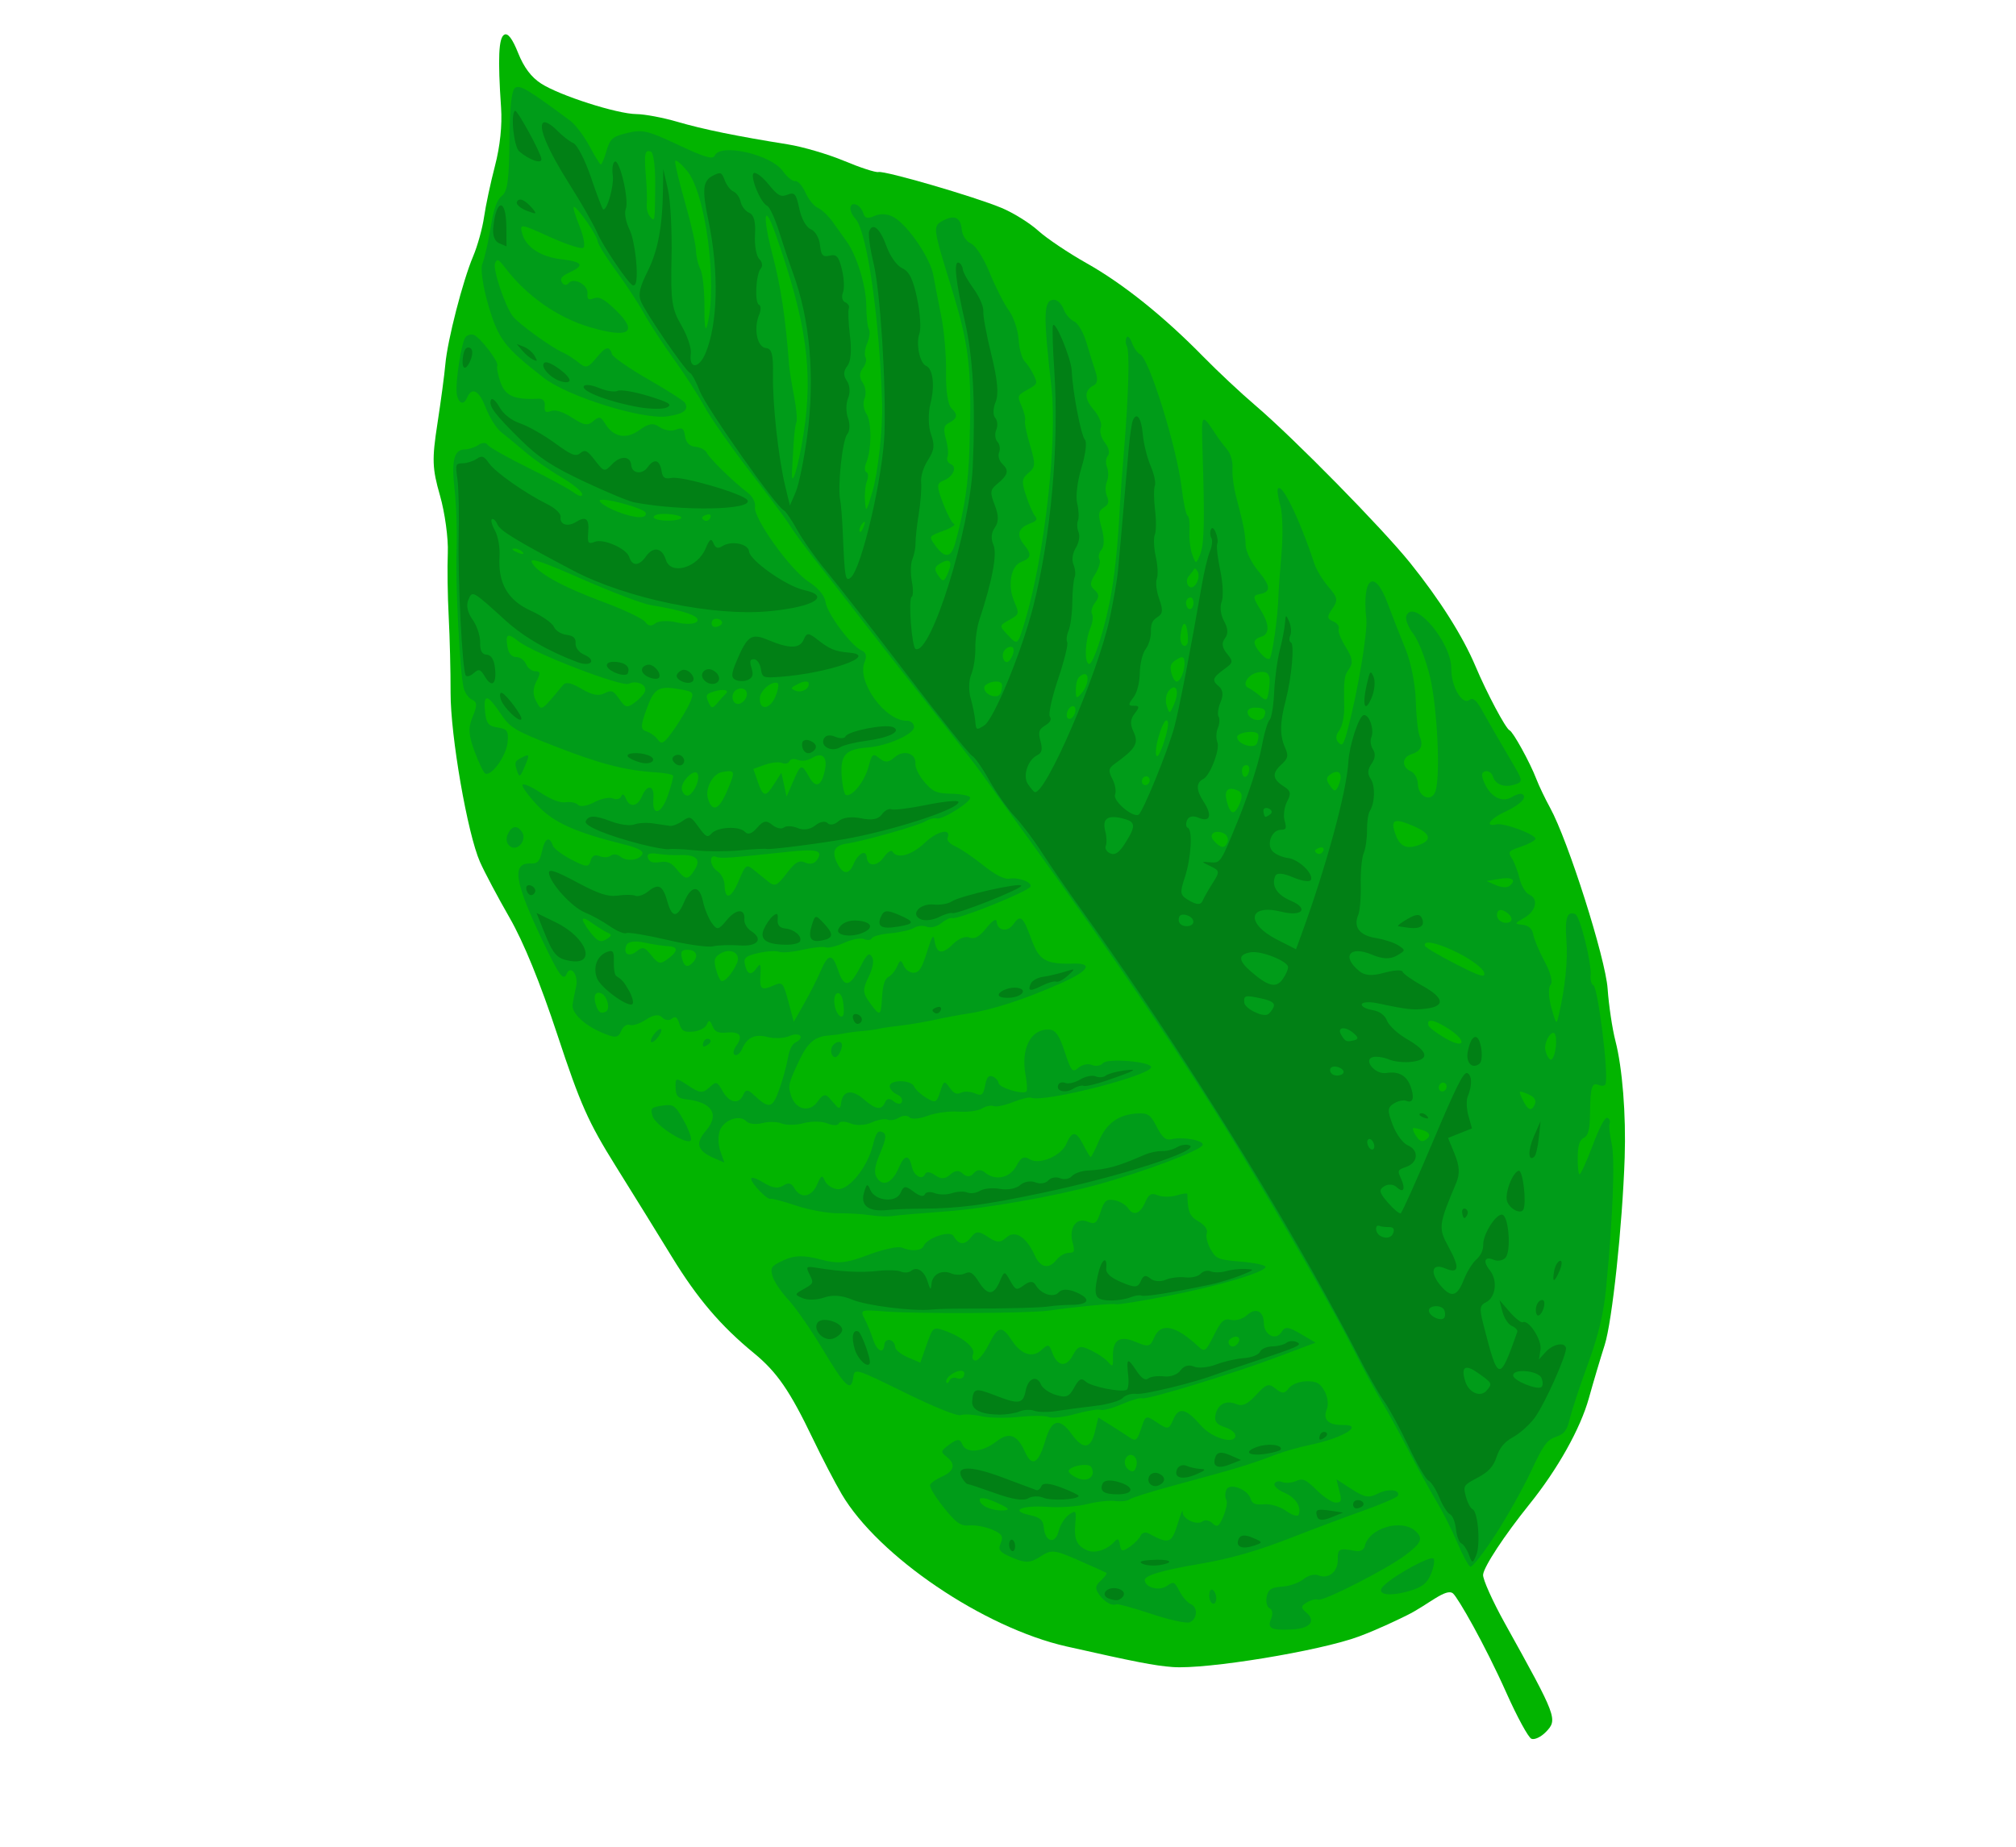
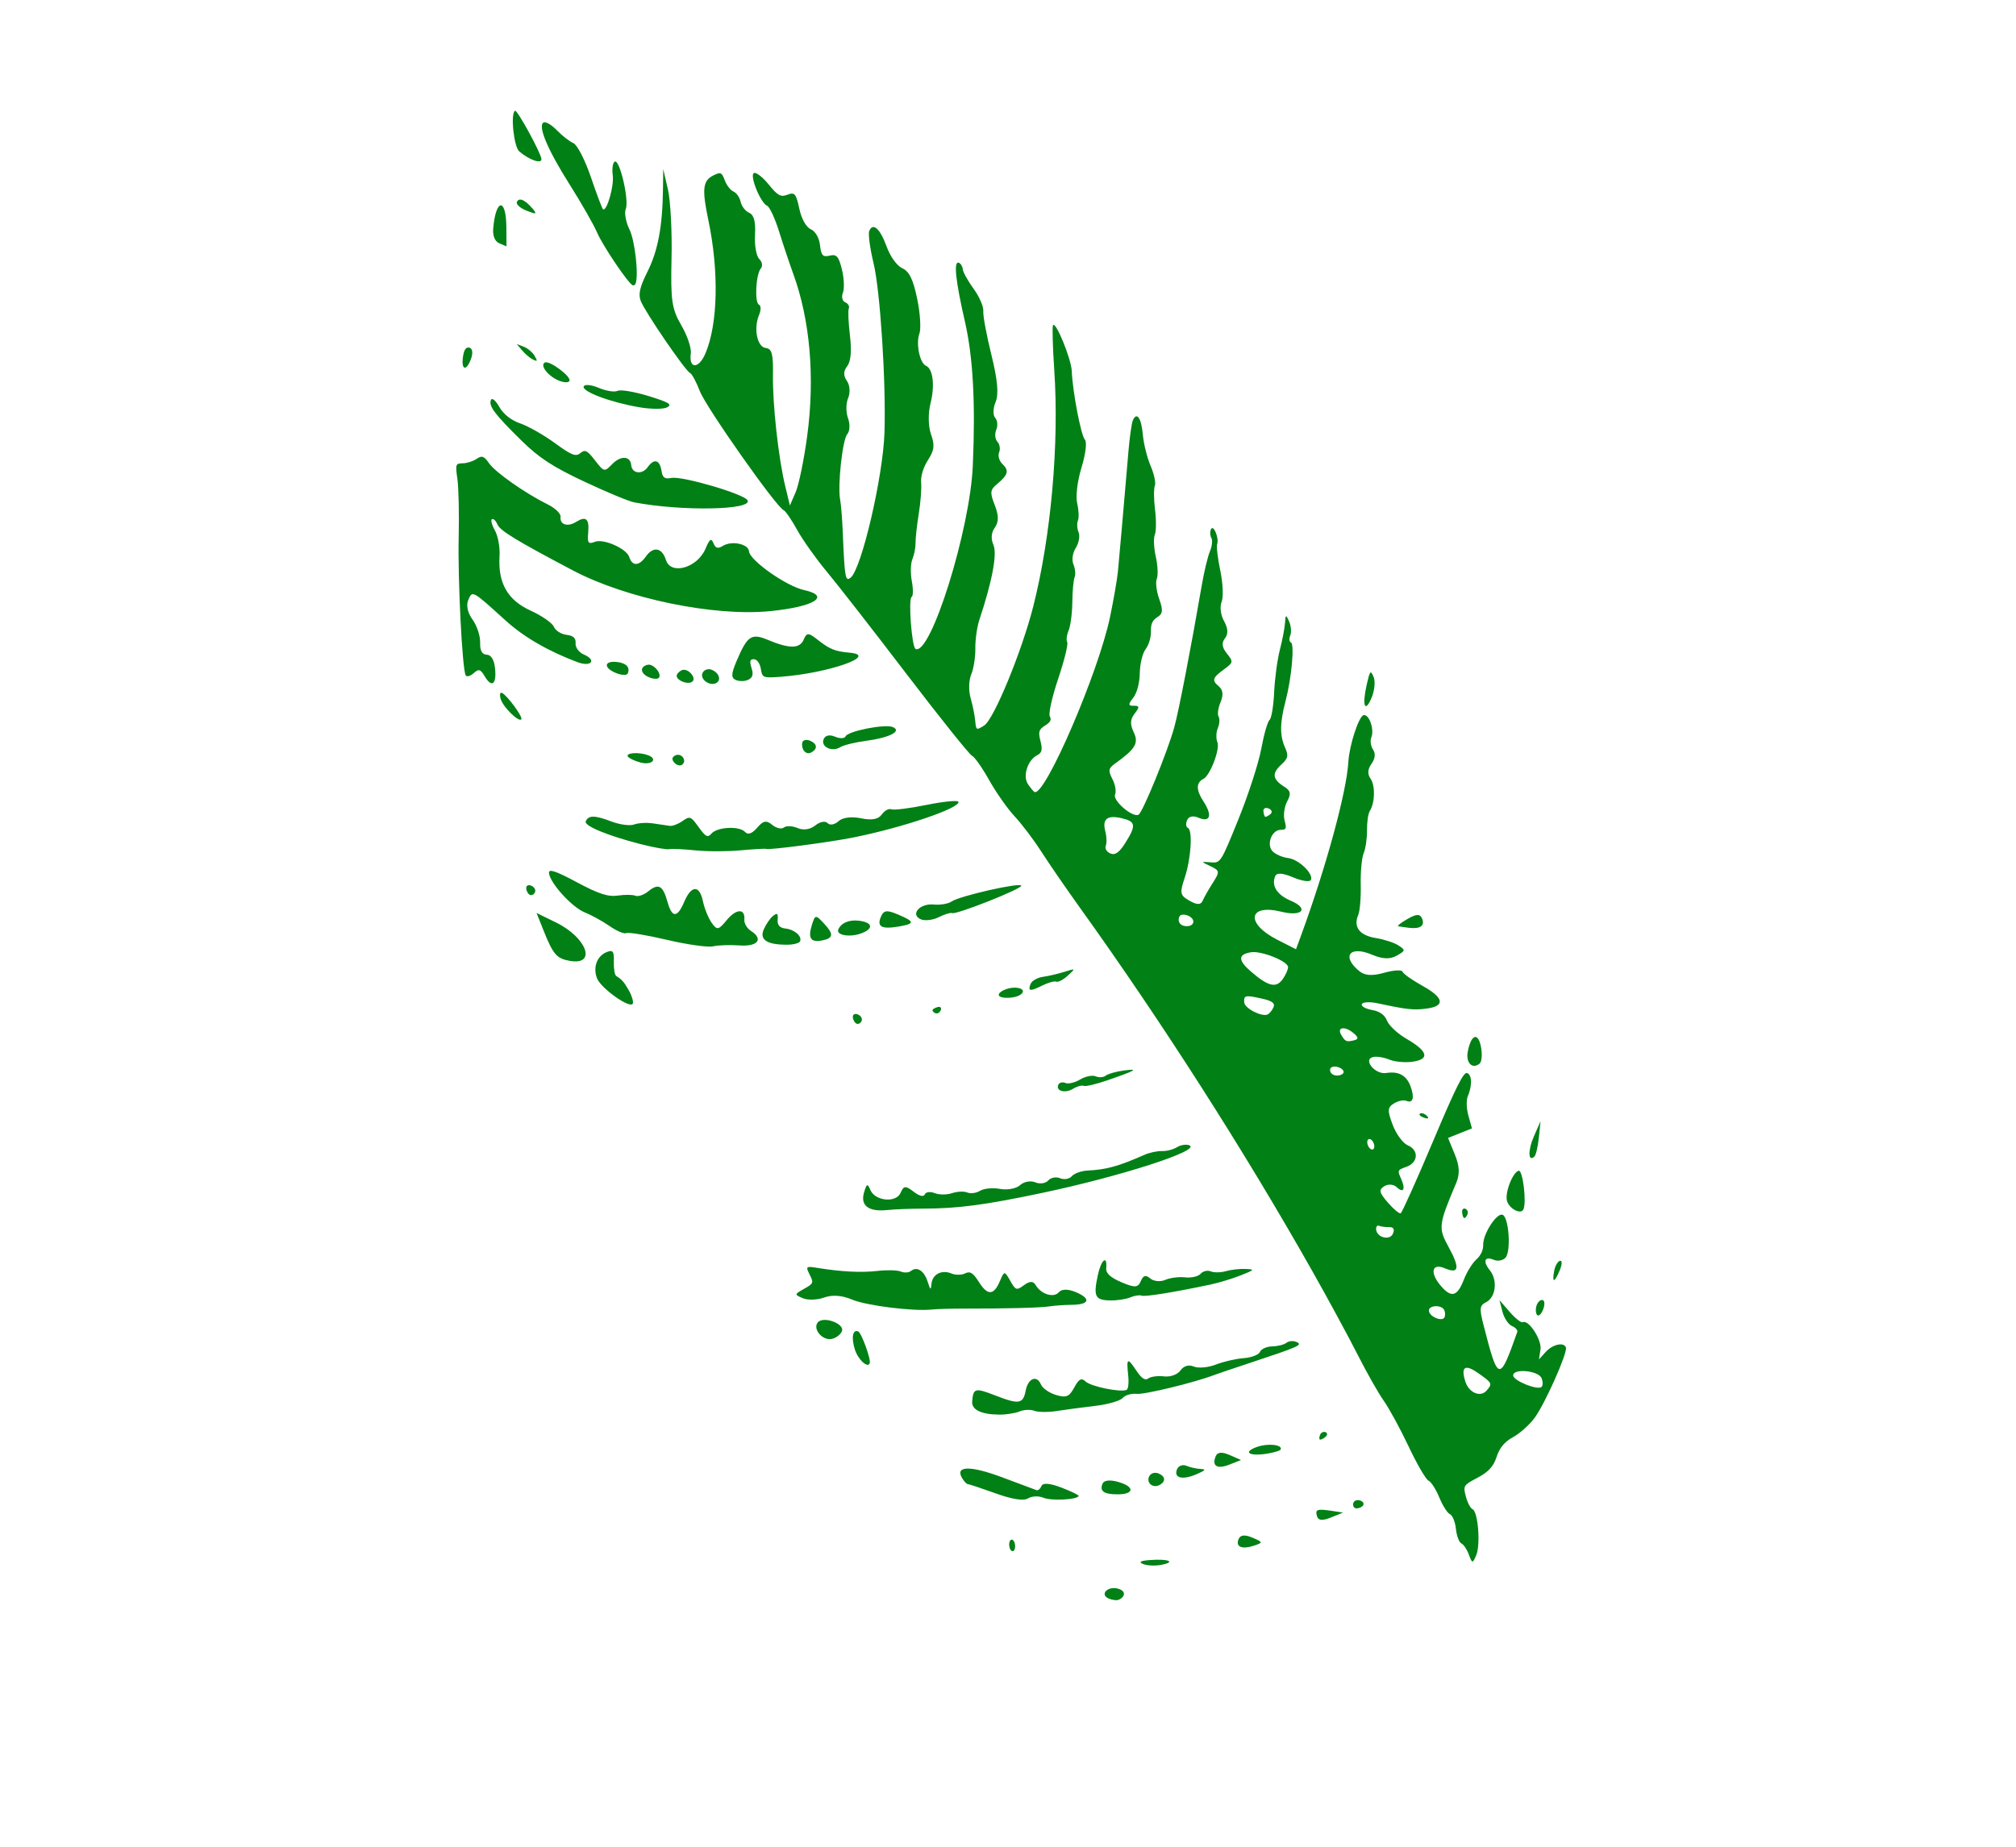
<svg xmlns="http://www.w3.org/2000/svg" clip-rule="evenodd" fill-rule="evenodd" height="962.9" preserveAspectRatio="xMidYMid meet" stroke-linejoin="round" stroke-miterlimit="2" version="1.0" viewBox="-219.7 -10.8 1050.8 962.9" width="1050.8" zoomAndPan="magnify">
  <g id="change1_1">
-     <path d="M1154.78,930.535C1115.77,924.156 1105.49,922.19 1095.79,919.254C1077.87,913.826 1023.3,882.766 1006.5,868.435C997.699,860.927 989.649,852.539 986.408,849.168C977.774,840.184 972.229,828.533 967.388,829.982C963.975,831.004 940.648,846.777 917.958,865.8C907.397,874.654 897.23,881.914 895.365,881.932C893.5,881.951 890.809,879.259 889.386,875.95C885.882,867.803 886.809,866.927 934.157,833.658C945.413,825.748 955.257,817.524 956.033,815.382C957.433,811.518 953.666,792.95 947.546,773.547C940.676,751.765 937.827,728.435 940.113,712.689C941.306,704.478 942.869,691.991 943.587,684.94C944.843,672.606 960.553,626.006 974.219,594.078C982.868,573.87 994.974,552.947 1004.46,541.805C1008.7,536.833 1015.62,526.655 1019.84,519.189C1027.64,505.381 1072.6,458.177 1089.03,446.538C1093.51,443.363 1099.58,438.527 1102.51,435.791C1109.27,429.486 1124.62,418.624 1126.78,418.624C1129.09,418.624 1146.57,405.868 1158.23,395.679C1171.38,384.181 1191.18,371.826 1214.52,360.546C1236.5,349.926 1301.81,325.555 1328.66,317.953C1338.64,315.129 1355.44,309.581 1366,305.623C1395.24,294.666 1423.27,287.567 1446.58,285.214C1458.18,284.043 1472.57,281.543 1478.56,279.658C1484.55,277.773 1495.28,276.263 1502.4,276.303C1518.86,276.394 1570.6,281.904 1573.63,283.887C1574.89,284.712 1583.9,285.422 1593.64,285.465C1603.39,285.507 1618.08,287.041 1626.29,288.873C1654.36,295.132 1673.23,298.569 1688.17,300.144C1696.38,301.01 1706.59,303.018 1710.86,304.606C1720.94,308.356 1754.56,311.116 1766.68,309.189C1773.12,308.168 1779.02,305.084 1785.1,299.566C1791.16,294.071 1794.76,292.187 1796.22,293.74C1798.55,296.209 1794.53,305.95 1781.99,328.216C1777.51,336.157 1774.05,346.361 1772.4,356.468C1770.98,365.17 1768.48,376.794 1766.86,382.298C1765.24,387.803 1763.91,396.957 1763.9,402.64C1763.9,416.027 1758.79,446.654 1754.64,458.19C1752.85,463.156 1748.85,476.279 1745.74,487.354C1740.8,504.961 1738.67,509.076 1728.73,520.127C1722.48,527.078 1715.03,538.359 1712.18,545.196C1709.33,552.033 1702.86,565.255 1697.8,574.578C1692.75,583.902 1684.85,599.583 1680.25,609.425C1670.89,629.445 1640.8,671.446 1628.15,682.14C1623.61,685.98 1611.25,695.014 1600.69,702.217C1588.14,710.779 1570.73,726.356 1550.41,747.22C1523.52,774.829 1515.62,781.475 1491.74,796.556C1476.56,806.142 1454.66,820.087 1443.08,827.545C1420.92,841.805 1402.9,849.922 1379.87,856.025C1363.84,860.274 1353.1,866.424 1330.8,884.138C1322,891.127 1309.9,900.119 1303.91,904.119C1271.49,925.782 1201.52,938.176 1154.78,930.535Z" fill="#02b400" fill-rule="nonzero" transform="matrix(-.858 -.364 -.404 .953 1703.02 381.147)" />
-   </g>
+     </g>
  <g id="change2_1">
-     <path d="M1138.47,901.226C1137.91,900.631 1128.87,899.533 1118.39,898.788C1107.91,898.042 1098.19,896.42 1096.79,895.185C1093.41,892.218 1095.62,886.487 1100.13,886.487C1102.09,886.487 1105.97,884.799 1108.75,882.736C1113.46,879.242 1113.98,879.242 1116.39,882.736C1119.16,886.748 1127.08,887.819 1129.05,884.448C1130.26,882.376 1122.12,876.329 1104.42,866.145C1089.33,857.462 1077.19,848.574 1061.51,834.726C1053.63,827.766 1040.43,816.477 1032.18,809.64C1023.92,802.803 1017.17,796.446 1017.17,795.514C1017.17,792.145 1023.67,793.921 1027.95,798.46C1031.65,802.378 1033.89,802.858 1042.35,801.541L1052.37,799.982L1048.35,804.764C1044.85,808.914 1044.76,809.722 1047.61,810.882C1049.41,811.616 1055.07,810.711 1060.17,808.871C1068.15,805.989 1069.91,805.967 1072.81,808.713C1074.66,810.466 1077.78,811.9 1079.74,811.9C1081.7,811.9 1083.31,812.917 1083.31,814.161C1083.31,815.404 1080.14,816.421 1076.27,816.421C1069.43,816.421 1064.11,819.7 1064.11,823.905C1064.11,825.038 1067.37,825.317 1071.35,824.525C1075.47,823.705 1081.02,824.252 1084.21,825.794C1088.5,827.866 1090.41,827.88 1092.33,825.852C1095.95,822.012 1106.78,822.465 1106.78,826.458C1106.78,828.25 1105.82,830.344 1104.64,831.112C1103.47,831.88 1102.51,835.569 1102.51,839.308C1102.51,844.98 1103.19,845.88 1106.6,844.734C1108.85,843.978 1111.3,844.418 1112.06,845.711C1113.98,849.007 1123.28,848.653 1124.5,845.238C1125.05,843.684 1125,846.736 1124.39,852.019C1123.22,862.161 1124.47,863.138 1137.18,862.01C1139.23,861.827 1140.91,862.997 1140.91,864.61C1140.91,866.222 1142.34,869.516 1144.07,871.929C1146.82,875.749 1147.54,875.878 1149.57,872.926C1151.36,870.333 1152.16,870.209 1153,872.401C1155.04,877.734 1160.4,881.967 1165.07,881.932C1171.59,881.884 1174.41,879.515 1177.21,871.75C1179.43,865.585 1179.87,865.35 1182.38,868.973C1183.89,871.15 1184.67,875.473 1184.11,878.579C1182.85,885.539 1188.63,886.46 1192.49,879.916C1194.48,876.534 1196.63,875.879 1202.44,876.878C1214,878.865 1208.9,873.815 1195.04,869.546C1188.47,867.524 1179.61,863.451 1175.34,860.495C1171.07,857.538 1164.93,854.436 1161.69,853.601C1158.46,852.766 1155.28,851.172 1154.63,850.058C1153.98,848.944 1145.19,842.191 1135.1,835.052C1104.58,813.463 1101.25,810.969 1089,800.449C1085.28,797.258 1078.4,792.262 1073.71,789.347C1057.9,779.527 1049.47,768.87 1061.27,773.625C1068.42,776.504 1072.64,774.895 1072.64,769.287C1072.64,766.905 1074.94,763.361 1077.75,761.411C1081.9,758.526 1084.06,758.349 1089.34,760.46C1092.91,761.887 1096.29,764.931 1096.86,767.226C1097.65,770.456 1099.13,771.066 1103.41,769.929C1108.26,768.64 1109.33,769.459 1112.15,776.619C1114.52,782.618 1116.66,784.778 1120.25,784.778C1126.56,784.778 1130.03,788.559 1128.69,793.983C1127.9,797.19 1125.98,798.149 1121.17,797.748C1117.62,797.451 1114.33,798.345 1113.86,799.734C1112.42,804.028 1125.64,805.33 1133.84,801.701C1145.37,796.597 1149.45,797.272 1149.45,804.285C1149.45,809.841 1149.95,810.145 1157.06,808.922C1164.56,807.633 1164.67,807.724 1164.02,814.842C1163.45,820.988 1163.99,821.956 1167.6,821.302C1169.94,820.879 1175.59,819.994 1180.17,819.337L1188.49,818.142L1187.14,825.278C1185.44,834.288 1189.2,836.217 1198.52,831.112C1208.37,825.717 1212.12,828.068 1210.77,838.776C1209.16,851.446 1211.66,854.409 1218.87,848.402C1226.54,842.01 1231.38,842.267 1235.72,849.297C1240.54,857.079 1248.6,860.903 1252.67,857.329C1255.14,855.158 1256.41,855.646 1259.18,859.822C1262.44,864.745 1262.38,865.077 1257.93,866.208C1251.55,867.83 1250.91,871.313 1256.07,876.266C1258.45,878.544 1260.39,881.323 1260.39,882.442C1260.39,883.561 1255.02,887.082 1248.45,890.267C1238.57,895.063 1235.62,895.624 1231.29,893.532C1228.41,892.144 1222.74,891.008 1218.69,891.008C1212.74,891.008 1211.32,891.88 1211.32,895.528C1211.32,899.368 1209.9,900.049 1201.87,900.049C1194.2,900.049 1191.6,898.927 1187.98,894.059C1183.85,888.498 1182.39,888.082 1167.56,888.239C1158.77,888.332 1151.07,888.485 1150.44,888.578C1149.81,888.671 1150.3,890.739 1151.53,893.173C1153.33,896.728 1152.95,898.062 1149.62,899.954C1145.21,902.449 1140.17,903.025 1138.47,901.226L1138.47,901.226ZM1231.59,879.707C1232.4,878.312 1228.98,877.507 1222.65,877.605C1214.95,877.724 1213.45,878.25 1216.65,879.707C1222.58,882.406 1230.01,882.406 1231.59,879.707ZM1192.12,848.607C1192.12,845.857 1183.61,841 1181.36,842.47C1176.76,845.485 1179.44,850.324 1185.72,850.324C1189.24,850.324 1192.12,849.552 1192.12,848.607ZM1165.45,832.211C1165.45,827.367 1159.25,828.066 1158.35,833.013C1157.8,836.033 1158.67,836.954 1161.52,836.372C1163.68,835.931 1165.45,834.059 1165.45,832.211ZM1042.24,878.218C1033.33,874.303 1031.82,869.602 1038.85,867.654C1042.75,866.573 1043.05,865.83 1040.73,862.869C1039.22,860.942 1036.87,859.365 1035.52,859.365C1032.58,859.365 1006.96,831.879 1000.42,821.722C994.721,812.867 994.666,810.337 1000.13,808.499C1010.14,805.135 1025.16,816.189 1023.17,825.453C1022.8,827.175 1024.42,828.958 1026.77,829.415C1035.99,831.212 1036.69,831.913 1034.18,836.874C1031.33,842.507 1034.66,848.064 1040.88,848.064C1043.07,848.064 1046.08,850.171 1047.55,852.747C1049.03,855.323 1053.29,858.801 1057.02,860.474C1062.33,862.858 1063.55,864.537 1062.64,868.222C1062,870.809 1060.15,872.926 1058.52,872.926C1056.9,872.926 1055.57,874.96 1055.57,877.446C1055.57,882.796 1052.99,882.945 1042.24,878.218ZM1088.06,879.283C1088.53,877.807 1090.05,876.196 1091.44,875.704C1093,875.153 1093.48,876.186 1092.68,878.388C1091.19,882.496 1086.78,883.351 1088.06,879.283ZM1323.4,847.841C1324.81,843.124 1324.65,843.106 1293.59,844.654C1274.68,845.596 1261.34,845.362 1259.78,844.06C1258.35,842.878 1253.56,841.319 1249.12,840.597C1244.69,839.875 1235.87,836.683 1229.52,833.503C1223.18,830.323 1216.25,827.703 1214.12,827.681C1211.99,827.658 1206.03,824.607 1200.87,820.9C1195.7,817.193 1190.35,814.161 1188.98,814.161C1187.61,814.161 1183.26,811.109 1179.32,807.38C1175.37,803.651 1171.23,800.599 1170.12,800.599C1167.39,800.599 1128.84,771.497 1108.93,754.414L1092.96,740.704L1102.53,739.574C1110.48,738.636 1112.23,739.118 1112.79,742.399C1113.72,747.779 1121.03,747.406 1123.85,741.834C1126.74,736.105 1131.58,736.033 1134.43,741.676C1135.64,744.076 1138.8,746.364 1141.44,746.762C1145.46,747.366 1146.36,749.097 1146.91,757.317C1147.52,766.271 1148,767.012 1152.25,765.61C1168.81,760.147 1177.18,761.664 1177.18,770.13C1177.18,775.172 1178.05,775.737 1185.78,775.737C1195.5,775.737 1198.14,779.347 1194.17,787.204C1191.89,791.718 1192.04,792.058 1195.6,790.465C1197.79,789.487 1202.95,788.57 1207.05,788.428C1213.68,788.197 1214.6,788.864 1215.19,794.384C1215.96,801.465 1220.67,802.567 1226.45,797.022C1229.88,793.735 1230.38,793.827 1232.56,798.152C1235.32,803.604 1242.04,804.121 1249.72,799.469C1258.22,794.324 1260.1,795.345 1260.8,805.509C1261.16,810.696 1262.66,815.358 1264.12,815.869C1265.59,816.379 1266.79,815.3 1266.79,813.47C1266.79,809.907 1276.13,807.439 1287.06,808.114C1293.23,808.496 1293.44,808.863 1292.78,818.116L1292.11,827.722L1299.59,827.722C1303.71,827.722 1307.67,826.705 1308.4,825.462C1310.53,821.803 1315.88,822.793 1314.5,826.592C1312.81,831.266 1317.18,830.849 1321.86,825.89C1323.99,823.639 1327.79,820.261 1330.32,818.384C1334.75,815.099 1334.43,814.822 1321.66,810.991C1305.07,806.014 1247.15,783.607 1237.82,778.561C1224.01,771.087 1205.72,762.174 1204.21,762.175C1203.23,762.175 1192.19,755.961 1179.67,748.366C1155.12,733.466 1133.47,717.324 1135.36,715.323C1136,714.64 1142.29,715.793 1149.32,717.884C1161.25,721.428 1162.49,721.432 1167.52,717.939C1170.49,715.878 1172.92,712.847 1172.92,711.204C1172.92,709.511 1175.83,707.911 1179.63,707.509C1185.47,706.894 1187.34,705.225 1191.45,696.964C1191.66,696.527 1194.04,697.798 1196.72,699.79C1199.41,701.781 1203.79,703.41 1206.46,703.41C1210.19,703.41 1211.32,704.693 1211.32,708.928C1211.32,715.53 1214.29,717.963 1218.97,715.188C1220.86,714.073 1224.75,713.637 1227.63,714.22C1232.03,715.112 1232.76,716.395 1232.22,722.341C1231.67,728.53 1232.25,729.408 1236.9,729.446C1243.52,729.501 1245.13,735.967 1240.02,741.955C1236.7,745.845 1236.67,746.394 1239.75,747.646C1241.63,748.409 1243.71,750.879 1244.39,753.135C1246.24,759.293 1250.98,760.17 1256.69,755.409C1265,748.487 1272.44,747.432 1275.15,752.794C1277.01,756.465 1278.9,757.124 1284.71,756.125C1290.77,755.084 1292.19,755.663 1293.38,759.658C1294.9,764.704 1297.99,765.625 1302.73,762.443C1305.74,760.423 1315.86,768.508 1315.86,772.929C1315.86,775.654 1320.89,777.997 1326.74,777.997C1329,777.997 1336.07,782.494 1342.44,787.989C1352.12,796.342 1356.05,798.238 1366.41,799.548C1375.43,800.688 1380.39,802.693 1384.65,806.914C1389.98,812.194 1390.21,813.057 1387.22,816.562C1385.41,818.679 1379.41,822.231 1373.9,824.454C1368.38,826.677 1355.62,833.916 1345.55,840.54C1325.4,853.782 1321.2,855.166 1323.4,847.841L1323.4,847.841ZM1273.24,826.646C1270.16,822.724 1266.79,822.105 1266.79,825.462C1266.79,826.705 1268.23,827.722 1269.99,827.722C1271.75,827.722 1273.19,828.908 1273.19,830.359C1273.19,831.809 1273.81,832.342 1274.56,831.543C1275.32,830.745 1274.72,828.541 1273.24,826.646ZM1136.87,754.726C1134.13,751.825 1131.35,754.067 1133.38,757.542C1134.16,758.888 1135.79,759.349 1136.98,758.567C1138.44,757.613 1138.4,756.349 1136.87,754.726ZM990.994,837.811C984.868,833.402 983.031,830.564 983.031,825.514C983.031,821.902 983.91,818.372 984.985,817.668C986.889,816.422 1000.55,831.672 1004.62,839.588C1007.72,845.624 1000.55,844.689 990.994,837.811ZM958.423,794.384C956.302,783.507 954.278,767.004 953.924,757.713C953.382,743.502 952.547,740.232 948.666,737.131C944.896,734.119 944.312,732.042 945.471,725.773C946.252,721.554 947.436,708.49 948.103,696.742C948.975,681.401 950.994,670.574 955.267,658.318C967.031,624.586 978.824,596.628 984.079,590.011C987.023,586.305 989.432,582.333 989.432,581.186C989.432,580.038 990.47,579.099 991.74,579.099C993.244,579.099 993.802,584.619 993.34,594.925C992.951,603.63 993.174,610.75 993.837,610.747C994.5,610.745 996.587,607.309 998.476,603.112C1001.02,597.465 1001.29,594.823 999.512,592.943C997.737,591.062 998.334,587.744 1001.81,580.17C1007.34,568.099 1007.6,565.538 1003.3,565.538C1001.54,565.538 1000.12,564.775 1000.13,563.842C1000.23,559.15 1025.11,520.333 1028.02,520.333C1029.16,520.333 1030.73,518.554 1031.5,516.378C1033.61,510.395 1049.88,490.953 1052.78,490.952C1057.69,490.95 1057.4,494.708 1051.74,504.648C1046.47,513.886 1042.11,526.517 1039.31,540.675C1038.22,546.136 1038.4,546.08 1044.69,539.011C1048.27,534.987 1050.7,530.325 1050.09,528.65C1049.43,526.827 1052.66,522.958 1058.15,519.013C1063.18,515.389 1068.5,510.736 1069.96,508.674C1071.67,506.258 1074.32,505.38 1077.42,506.204C1082.17,507.464 1082.19,507.416 1078.25,502.691C1073.64,497.167 1074.96,490.951 1080.72,490.951C1082.89,490.951 1086.67,488.514 1089.12,485.535C1091.56,482.557 1095.33,478.998 1097.5,477.626C1101.19,475.29 1101.07,474.837 1095.58,470.422C1092.35,467.831 1089.71,464.936 1089.71,463.989C1089.71,461.785 1109.36,462.461 1112.91,464.786C1118.72,468.586 1117.66,463.596 1111.34,457.337C1104.84,450.91 1102.69,445.747 1106.52,445.747C1107.55,445.747 1109.58,447.272 1111.04,449.137C1114.61,453.693 1121.66,453.334 1127.87,448.28C1131.51,445.314 1132.22,443.646 1130.35,442.424C1128.91,441.485 1126.67,441.848 1125.37,443.231C1122.19,446.599 1116.98,446.406 1112.25,442.746C1108.66,439.961 1108.97,439.351 1116.56,434.27C1132.94,423.307 1138.31,419.659 1145.33,414.742C1150.45,411.154 1152.92,410.482 1154.03,412.377C1156.43,416.492 1166.5,409.765 1170.18,401.593C1175.68,389.387 1204.92,376.046 1204.92,385.745C1204.92,387.551 1201.56,390.718 1197.45,392.783C1193.35,394.847 1185.26,402.316 1179.48,409.38C1168.59,422.698 1151.58,454.758 1151.58,461.966C1151.58,467.618 1159.34,467.329 1162.25,461.568C1163.51,459.082 1166.36,457.048 1168.6,457.048C1174.29,457.048 1176.39,452.378 1172.17,449.11C1167.79,445.714 1167.7,442.614 1171.88,438.944C1173.65,437.384 1178.03,430.282 1181.61,423.162C1185.2,416.03 1192.58,406.267 1198.05,401.424C1203.5,396.588 1212.07,388.703 1217.08,383.9C1231.74,369.853 1236.34,376.542 1224.83,395.157C1221.24,400.965 1213.38,430.541 1210.34,449.708C1209.02,458.009 1209.28,459.128 1212.26,457.916C1214.48,457.014 1215.26,455.003 1214.45,452.286C1213.75,449.962 1214.82,444.743 1216.82,440.688C1223.46,427.244 1223.86,425.958 1222.75,421.473C1221.93,418.142 1223.58,415.817 1229.29,412.248C1233.49,409.623 1236.92,406.424 1236.92,405.139C1236.92,403.854 1238.95,402.803 1241.42,402.803C1245.17,402.803 1245.69,401.849 1244.56,397.064C1243.37,392.032 1244.19,390.886 1251.26,387.759C1255.7,385.797 1261.25,382.22 1263.59,379.81C1281.17,361.753 1298.8,347.998 1298.8,352.331C1298.8,353.227 1296.49,356.559 1293.68,359.735C1290.87,362.911 1286,372.629 1282.86,381.331C1279.72,390.032 1276.25,399.186 1275.15,401.672C1270.94,411.197 1265.06,431.041 1265.98,432.621C1267.14,434.61 1277.46,429.948 1277.46,427.435C1277.46,426.465 1276.5,425.043 1275.33,424.275C1271.1,421.51 1273.34,416.72 1281.11,411.86C1287.95,407.585 1288.54,406.614 1285.38,404.744C1279.64,401.342 1281,398.835 1291.14,394.08C1296.33,391.653 1301.68,387.46 1303.04,384.762C1305.71,379.485 1308.48,375.779 1318.41,364.247C1321.91,360.183 1325.63,354.463 1326.68,351.537C1327.73,348.61 1330.77,345.22 1333.43,344.002C1336.09,342.784 1339.71,340.926 1341.47,339.873C1355.12,331.703 1355.06,331.54 1345.51,350.134C1329.24,381.824 1324.53,392.547 1324.46,398.067C1324.4,403.274 1324.57,403.338 1328.47,399.599C1330.71,397.452 1333.71,392.717 1335.13,389.078C1336.55,385.438 1338.47,382.461 1339.38,382.461C1340.3,382.461 1344.45,377.121 1348.61,370.595C1360.02,352.674 1393.69,316.915 1399.16,316.915C1400.69,316.915 1403.69,315.231 1405.84,313.174C1407.98,311.117 1409.74,310.548 1409.74,311.91C1409.74,313.273 1408.84,314.976 1407.74,315.694C1405.17,317.378 1396.38,337.475 1386.93,363.249C1382.83,374.437 1378.24,386.642 1376.73,390.371C1369.82,407.401 1365.16,420.724 1362.05,432.272C1357.56,448.927 1355.22,470.609 1357.9,470.609C1360.69,470.609 1364.93,460.408 1364.93,453.684C1364.93,450.708 1365.93,447.619 1367.15,446.82C1368.38,446.02 1368.77,443.346 1368.03,440.877C1367.04,437.57 1367.83,436.07 1371.05,435.181C1374.52,434.217 1375.17,432.701 1374.22,427.702C1373.57,424.254 1374.05,420.768 1375.3,419.956C1376.54,419.144 1376.99,416.925 1376.3,415.026C1375.56,412.985 1377.48,408.889 1380.99,405.01C1385.68,399.815 1386.4,397.784 1384.44,395.273C1382.51,392.817 1382.68,391.461 1385.18,389.264C1386.95,387.704 1388.4,384.642 1388.4,382.461C1388.4,380.279 1389.79,377.278 1391.48,375.792C1393.17,374.305 1394.09,371.819 1393.53,370.267C1392.97,368.714 1394.94,366.268 1397.92,364.83C1400.9,363.392 1403.34,360.616 1403.34,358.662C1403.34,356.707 1406.7,353.62 1410.81,351.802C1418.32,348.476 1420.11,344.627 1416.11,340.393C1414.66,338.85 1415.36,336.681 1418.29,333.726C1420.67,331.317 1425.64,326.04 1429.33,322C1433.01,317.96 1437.96,314.654 1440.32,314.654C1442.68,314.654 1446.33,313.005 1448.43,310.99C1450.53,308.975 1453.66,307.898 1455.38,308.597C1460.71,310.763 1457.99,317.034 1437.54,349.688C1422.66,373.457 1404.27,429.27 1400.12,463.263C1398.53,476.272 1398.44,476.133 1406.68,472.812C1412.35,470.527 1412.38,470.427 1408.43,465.807C1404.49,461.197 1404.52,461.04 1410,456.259C1416.96,450.177 1419.45,440.552 1415.05,436.688C1410.62,432.79 1411.06,431.045 1417.21,428.076C1423.47,425.052 1423.99,421.499 1418.81,417.036C1415.92,414.551 1415.72,413.539 1417.9,412.585C1419.46,411.906 1423.56,408.426 1427.01,404.852C1432.47,399.201 1432.94,397.766 1430.63,393.85C1428.3,389.891 1428.94,388.306 1435.93,380.723C1440.3,375.98 1443.88,371.288 1443.88,370.297C1443.88,369.305 1446.03,366.648 1448.66,364.392C1453.38,360.342 1453.39,360.229 1449.36,355.518C1445.35,350.82 1445.35,350.695 1449.38,347.452C1451.63,345.64 1455.09,343.577 1457.06,342.867C1459.03,342.157 1462.56,338.125 1464.91,333.906C1467.26,329.688 1472.37,324.517 1476.26,322.415C1480.16,320.314 1488.3,314.148 1494.36,308.714C1500.54,303.158 1507.56,298.833 1510.38,298.833C1513.13,298.833 1516.59,296.799 1518.06,294.313C1521.41,288.62 1525.38,288.567 1530.15,294.152C1533.75,298.368 1533.14,299.288 1511.68,322.191C1488.82,346.585 1482.85,356.056 1466.74,393.424C1459.19,410.933 1455.96,422.106 1453.08,440.661C1451.82,448.796 1455.09,450.275 1463.63,445.432C1468.13,442.883 1468.11,442.804 1461.89,437.532C1458.44,434.604 1456.64,432.203 1457.89,432.196C1459.14,432.189 1463.76,428.8 1468.15,424.663C1475.18,418.034 1475.74,416.793 1472.81,414.215C1468.57,410.494 1468.5,405.063 1472.68,405.063C1474.44,405.063 1475.88,403.857 1475.88,402.383C1475.88,400.909 1477.98,397.336 1480.55,394.443C1484.14,390.383 1484.63,388.569 1482.68,386.499C1479.07,382.671 1479.53,380.712 1484.44,379.06C1486.99,378.204 1491.28,371.922 1494.98,363.652C1498.41,355.971 1505.07,344.602 1509.79,338.387C1514.51,332.171 1520.43,324.251 1522.95,320.785C1528.21,313.563 1546.53,302.952 1555.7,301.819C1559.4,301.361 1563.51,302.587 1565.88,304.861C1568.93,307.782 1570.44,308.051 1572.37,306.012C1573.75,304.55 1576.12,303.353 1577.65,303.353C1582.31,303.353 1580.74,307.86 1575.31,310.044C1566.63,313.539 1541.51,350.87 1521.25,390.371C1515.3,401.985 1508.09,423.67 1506.88,433.62C1505.6,444.168 1505.67,444.386 1508.77,438.966C1510.55,435.858 1512.03,431.535 1512.07,429.36C1512.12,427.185 1513.11,425.405 1514.28,425.405C1515.46,425.405 1516.42,423.495 1516.42,421.16C1516.42,414.029 1522.56,400.846 1527.08,398.284C1529.43,396.952 1531.35,393.9 1531.35,391.501C1531.35,389.103 1533.32,386.025 1535.72,384.663C1538.66,382.999 1539.68,380.809 1538.83,377.993C1538.14,375.687 1538.58,373.146 1539.8,372.347C1541.02,371.547 1542.02,368.47 1542.02,365.509C1542.02,362.548 1542.99,359.488 1544.18,358.709C1545.37,357.929 1548.32,353.203 1550.72,348.206C1555.12,339.077 1566.38,326.982 1574.82,322.324C1577.32,320.948 1582.38,318.151 1586.09,316.108C1589.79,314.066 1594.7,312.394 1597,312.394C1599.3,312.394 1603.7,310.294 1606.78,307.727C1609.86,305.16 1613.33,303.676 1614.48,304.429C1615.63,305.182 1619.49,304.198 1623.06,302.242C1632.87,296.867 1661.5,301.497 1661.5,308.459C1661.5,310.746 1666.27,311.249 1682.55,310.678C1701.49,310.013 1704.38,310.459 1711.4,315.122C1718.3,319.701 1719.1,321.16 1718.23,327.651C1717.68,331.691 1717.72,334.996 1718.32,334.996C1718.91,334.996 1723.41,332.087 1728.32,328.531C1733.23,324.975 1740.12,321.443 1743.64,320.681C1772,314.549 1776.87,313.921 1778.96,316.131C1780.48,317.749 1777.88,325.666 1770.55,341.7C1762.01,360.374 1760.39,365.705 1762.27,368.901C1764.03,371.885 1763.73,376.224 1761.06,386.293C1759.11,393.672 1757.51,401.815 1757.51,404.389C1757.51,407.019 1752.14,414.958 1745.24,422.519C1732.75,436.212 1727.94,438.668 1700.97,445.134C1684.58,449.062 1641,445.185 1629.08,438.739C1621.05,434.4 1619.14,431.381 1622.89,428.925C1623.96,428.229 1634.76,426.584 1646.9,425.27C1659.03,423.955 1669.88,421.923 1670.99,420.752C1674.34,417.232 1675.9,418.275 1678.34,425.673C1680.39,431.914 1681.33,432.545 1686.54,431.178C1689.78,430.328 1694.35,429.629 1696.7,429.624C1703.58,429.608 1726.23,424.916 1730.49,422.621C1737.09,419.072 1751.11,404.721 1751.11,401.515C1751.11,398.995 1750.13,398.997 1745.24,401.526C1727.88,410.504 1707.06,414.527 1688.17,412.555C1665.52,410.193 1662.02,405.359 1678.75,399.56C1687.09,396.672 1690.3,396.408 1692.6,398.425C1694.93,400.473 1695.87,400.249 1696.9,397.406C1698.42,393.209 1707.67,392.451 1708.92,396.421C1709.4,397.943 1710.91,398.324 1712.46,397.313C1714.49,395.979 1714.03,394.434 1710.59,391.035C1704.39,384.916 1706.46,383.657 1717.77,386.673C1729.04,389.68 1738.88,388.034 1743.76,382.322C1747.16,378.338 1746.61,378.198 1729.08,378.599C1719.07,378.828 1710.09,378.17 1709.12,377.137C1708.16,376.103 1711.21,371.808 1715.9,367.591C1720.6,363.375 1723.68,359.91 1722.75,359.891C1719.94,359.835 1704.55,368.671 1703.09,371.183C1702.33,372.475 1695.19,377.015 1687.21,381.273C1679.23,385.531 1668.5,391.986 1663.36,395.617C1658.23,399.248 1646.9,406.102 1638.18,410.849C1629.46,415.595 1617.67,422.796 1611.98,426.85C1606.3,430.904 1589.43,440.413 1574.5,447.981C1559.57,455.548 1544.95,463.292 1542.02,465.189C1539.09,467.086 1530.44,471.735 1522.82,475.521C1515.19,479.307 1498.39,487.749 1485.48,494.282C1472.57,500.815 1447.13,513.472 1428.94,522.41C1410.75,531.347 1392.99,540.295 1389.47,542.294C1385.95,544.292 1368.67,553.756 1351.07,563.324C1280.16,601.867 1222.1,635.658 1178.25,663.886C1136.32,690.883 1089.44,722.899 1070.51,737.467C1062.88,743.336 1052.16,751.042 1046.69,754.592C1041.22,758.141 1029.95,766.13 1021.64,772.346C1013.34,778.561 1001.97,786.631 996.387,790.279C990.801,793.927 981.778,800.792 976.335,805.535C970.891,810.279 965.502,814.16 964.359,814.16C963.215,814.16 960.544,805.26 958.424,794.383L958.423,794.384ZM1087.58,624.303C1089.34,623.098 1090.06,621.969 1089.17,621.795C1081.3,620.234 1078.26,621.137 1080.2,624.459C1081.75,627.11 1083.53,627.072 1087.58,624.303ZM1085.44,597.181C1085.44,595.937 1084.48,594.92 1083.31,594.92C1082.13,594.92 1081.17,595.937 1081.17,597.181C1081.17,598.424 1082.13,599.441 1083.31,599.441C1084.48,599.441 1085.44,598.424 1085.44,597.181ZM1039.69,587.081C1043.66,583.903 1043.59,583.76 1037.97,583.691C1034.15,583.644 1032.1,584.8 1032.1,587.01C1032.1,591.288 1034.42,591.31 1039.69,587.081L1039.69,587.081ZM1104.04,571.453C1106.84,568.49 1102.5,567.523 1093.1,569.015C1080.2,571.065 1080.12,575.547 1093.01,574.007C1098.35,573.37 1103.31,572.221 1104.04,571.453L1104.04,571.453ZM1038.48,559.916C1041.39,556.203 1039.52,547.646 1036.54,551.033C1033.6,554.372 1031.63,563.277 1033.83,563.277C1034.94,563.277 1037.03,561.765 1038.48,559.916ZM1123.33,535.195C1125.77,532.607 1116.67,531.16 1103.54,532.046C1095.94,532.559 1088.52,534.289 1087.05,535.891C1084.87,538.263 1087.88,538.579 1103.29,537.596C1113.69,536.932 1122.71,535.852 1123.33,535.195ZM1254.87,528.007C1259.21,526.242 1257.1,522.594 1251.73,522.594C1249.45,522.594 1247.59,524.119 1247.59,525.984C1247.59,529.629 1249.54,530.173 1254.87,528.007ZM1305.2,513.553C1305.2,512.31 1304.24,511.293 1303.06,511.293C1301.89,511.293 1300.93,512.31 1300.93,513.553C1300.93,514.796 1301.89,515.813 1303.06,515.813C1304.24,515.813 1305.2,514.796 1305.2,513.553ZM1200.65,512.556C1200.65,512.008 1199.69,510.931 1198.52,510.162C1197.35,509.394 1196.38,509.843 1196.38,511.159C1196.38,512.476 1197.35,513.553 1198.52,513.553C1199.69,513.553 1200.65,513.104 1200.65,512.556ZM1256.87,507.154C1260.77,502.579 1259.61,499.992 1253.63,499.992C1250.88,499.992 1249.72,501.67 1249.72,505.642C1249.72,512.342 1252.02,512.828 1256.87,507.154ZM1092.73,507.087C1094.47,504.099 1092.04,502.619 1087.47,503.885C1085.21,504.512 1083.88,505.927 1084.52,507.029C1086.02,509.589 1091.24,509.626 1092.73,507.087L1092.73,507.087ZM1406.47,502.365C1407.93,499.874 1400.3,494.927 1398.29,497.057C1397.54,497.842 1396.94,499.841 1396.94,501.498C1396.94,504.93 1404.57,505.624 1406.47,502.365ZM1305.92,491.634C1307.08,484.023 1306.4,479.707 1304.41,482.098C1302.44,484.467 1300.94,499.991 1302.69,499.991C1303.76,499.991 1305.21,496.231 1305.92,491.634ZM1358.53,496.601C1358.53,494.736 1357.57,493.211 1356.4,493.211C1355.23,493.211 1354.27,494.736 1354.27,496.601C1354.27,498.466 1355.23,499.991 1356.4,499.991C1357.57,499.991 1358.53,498.466 1358.53,496.601ZM1099.65,489.553C1093.43,485.979 1090.34,486.543 1092.82,490.8C1093.59,492.126 1096.81,493.17 1099.97,493.12L1105.71,493.03L1099.65,489.553L1099.65,489.553ZM1162.61,489.47C1168.78,483.564 1167.3,481.91 1155.85,481.91C1144.63,481.91 1142.25,484.705 1148.91,490.065C1153.95,494.118 1157.95,493.944 1162.61,489.47L1162.61,489.47ZM1256.12,488.557C1256.12,487.387 1255.16,486.43 1253.99,486.43C1252.82,486.43 1251.86,488.016 1251.86,489.954C1251.86,491.892 1252.82,492.849 1253.99,492.081C1255.16,491.313 1256.12,489.727 1256.12,488.557ZM1358.96,476.938C1355.82,473.612 1353.15,480.187 1355.33,485.865C1356.69,489.393 1357.1,489.263 1359.12,484.661C1360.75,480.946 1360.7,478.784 1358.96,476.938ZM1404.41,481.91C1404.41,480.252 1403.2,478.472 1401.74,477.954C1400.15,477.394 1399.07,478.997 1399.07,481.91C1399.07,484.823 1400.15,486.425 1401.74,485.865C1403.2,485.347 1404.41,483.567 1404.41,481.91ZM1209.08,473.866C1205.94,469.851 1202.79,471.721 1202.79,477.602C1202.79,481.415 1203.43,481.703 1207.19,479.572C1210.7,477.584 1211.08,476.42 1209.08,473.866ZM1265.53,475.46C1266.86,473.185 1257.14,468.022 1255.27,470.007C1254.57,470.752 1253.99,472.718 1253.99,474.376C1253.99,477.678 1263.71,478.591 1265.53,475.46ZM1310.84,467.25C1308.91,461.926 1305.2,465.286 1305.2,472.357C1305.2,477.914 1305.45,478.084 1308.69,474.659C1310.66,472.57 1311.6,469.345 1310.84,467.25ZM1265.59,461.805C1266.24,460.692 1265.25,459.166 1263.4,458.414C1258.08,456.249 1256.12,456.792 1256.12,460.438C1256.12,464.077 1263.63,465.161 1265.59,461.805ZM1313.73,458.178C1315.85,455.468 1315.84,454.085 1313.65,451.29C1311.46,448.497 1310.55,448.383 1309.15,450.725C1306.82,454.623 1306.85,461.568 1309.2,461.568C1310.23,461.568 1312.27,460.042 1313.73,458.178L1313.73,458.178ZM1456.55,453.5C1452.73,448.624 1450.28,449.602 1450.28,455.997C1450.28,461.086 1450.77,461.448 1454.68,459.23C1458.2,457.232 1458.58,456.085 1456.55,453.5ZM1505.07,449.843C1504.39,448.04 1503.89,448.576 1503.78,451.209C1503.69,453.591 1504.19,454.926 1504.9,454.175C1505.61,453.424 1505.69,451.475 1505.07,449.843L1505.07,449.843ZM1270.53,450.298C1274.85,450.248 1273.58,443.863 1268.7,441.096C1263.7,438.263 1261.62,439.746 1259.32,447.773C1257.93,452.635 1258.29,453.043 1262.82,451.759C1265.59,450.972 1269.06,450.315 1270.53,450.298ZM1316.7,439.911C1319.04,433.472 1317.93,430.963 1314.73,435.443C1313.01,437.856 1311.6,440.653 1311.6,441.658C1311.6,444.893 1315.36,443.604 1316.7,439.911ZM1558.24,425.893C1559.88,421.811 1561.22,417.38 1561.22,416.047C1561.22,414.714 1564.34,409.459 1568.15,404.368C1571.97,399.278 1576.05,393.437 1577.22,391.39C1589.66,369.696 1598.54,356.621 1609.85,343.376C1624.12,326.657 1626.17,319.907 1613.03,332.885C1577.99,367.486 1563.63,389.049 1555.02,419.998C1550.25,437.139 1548.98,449.394 1553.05,438.966C1554.26,435.858 1556.6,429.975 1558.24,425.893ZM1321.11,423.301C1321.78,422.143 1321.46,420.624 1320.39,419.923C1319.32,419.223 1317.89,420.17 1317.22,422.027C1315.89,425.689 1319.1,426.74 1321.11,423.301ZM1325.59,410.237C1324.93,408.431 1324.4,406.468 1324.4,405.875C1324.4,405.281 1323.44,405.425 1322.26,406.193C1318.62,408.582 1319.69,416.402 1323.45,414.871C1325.28,414.128 1326.24,412.043 1325.59,410.237ZM1644.08,363.954C1646.24,362.323 1649.13,358.774 1650.48,356.068C1651.84,353.362 1659.19,344.208 1666.82,335.726C1674.44,327.245 1680.69,319.584 1680.69,318.702C1680.69,317.821 1676.97,318.838 1672.41,320.963C1658.03,327.657 1632.31,366.911 1628.4,388.111C1627.59,392.512 1629.43,389.984 1633.64,380.905C1637.21,373.213 1641.9,365.585 1644.08,363.954ZM1685.85,344.446C1686.56,342.356 1689.52,336.578 1692.42,331.606C1698.41,321.338 1698.88,319.162 1695.1,319.205C1693.63,319.221 1689.55,325.496 1686.03,333.148C1677.6,351.475 1677.73,351.014 1681.38,349.533C1683.12,348.824 1685.13,346.535 1685.85,344.446ZM1404.95,781.21C1404.46,780.694 1397.9,779.848 1390.37,779.33C1382.83,778.812 1372.35,776.695 1367.07,774.625C1361.79,772.554 1354.11,770.1 1350,769.17C1345.89,768.241 1340.61,766.407 1338.27,765.095C1335.92,763.783 1324.4,758.297 1312.66,752.904C1292.68,743.721 1259.57,724.41 1240.13,710.598C1219.17,695.706 1194.25,674.372 1194.25,671.316C1194.25,668.817 1206.16,671.136 1211.51,674.677C1214.18,676.446 1216.68,675.774 1221.81,671.899C1227.73,667.44 1229.38,667.131 1234.74,669.484C1244.22,673.645 1248.56,680.096 1248.56,690.03C1248.56,694.903 1248.91,698.89 1249.35,698.89C1249.78,698.89 1252.79,696.886 1256.04,694.436C1262.49,689.571 1264.64,690.351 1264.69,697.571C1264.75,704.1 1273.78,712.608 1279.91,711.901C1283.98,711.43 1285.06,712.512 1285.61,717.654C1286.36,724.584 1293.19,728.811 1300.41,726.812C1303.08,726.071 1305.1,727.004 1305.96,729.376C1306.86,731.854 1308.7,732.637 1311.46,731.71C1314.28,730.761 1316.3,731.701 1317.79,734.647C1319.35,737.729 1321.54,738.662 1325.39,737.882C1328.57,737.238 1330.8,737.827 1330.8,739.31C1330.8,742.96 1336.23,742.409 1339.33,738.444C1343.37,733.286 1345.73,734.369 1345.73,741.382C1345.73,749.74 1349.43,753.619 1354.59,750.689C1357.52,749.029 1358.53,745.863 1358.53,738.364C1358.53,730.591 1359.32,728.273 1361.97,728.273C1364.74,728.273 1365.14,729.801 1364.01,736.159C1361.98,747.623 1366.56,761.955 1372.78,763.609C1375.54,764.341 1379.22,763.686 1380.96,762.151C1383.64,759.802 1384.14,760.308 1384.14,765.36C1384.14,772.319 1389.33,775.364 1394.9,771.675C1397.86,769.72 1399.32,769.946 1401.47,772.682C1403.43,775.186 1406.57,775.873 1412.32,775.056C1416.77,774.424 1419.93,774.727 1419.35,775.729C1418.03,777.982 1406.17,782.499 1404.95,781.21ZM1441.34,768.868C1443.91,766.334 1446.01,762.001 1446.01,759.241C1446.01,753.451 1439.18,748.062 1434.34,750.03C1432.53,750.768 1428.68,749.734 1425.8,747.733C1422.92,745.732 1418.36,744.087 1415.68,744.079C1413,744.071 1407.93,742.044 1404.41,739.574C1400.88,737.104 1395.37,735.076 1392.14,735.068C1388.91,735.06 1386.27,734.036 1386.27,732.793C1386.27,731.55 1383.57,730.533 1380.27,730.533C1376.97,730.533 1372.21,728.499 1369.69,726.012C1367.17,723.526 1363.75,721.492 1362.09,721.492C1360.42,721.492 1357.91,720.027 1356.51,718.236C1355.1,716.445 1352.72,715.482 1351.21,716.096C1349.7,716.71 1345.69,714.808 1342.3,711.87C1338.91,708.932 1332.17,705.313 1327.32,703.829C1322.47,702.344 1317.31,699.608 1315.86,697.749C1314.4,695.89 1311.96,694.37 1310.43,694.37C1308.91,694.37 1304.8,691.827 1301.32,688.719C1297.83,685.611 1294.05,683.068 1292.92,683.068C1285.24,683.068 1234.82,648.377 1237.85,645.173C1239.93,642.969 1262.27,649.71 1263.42,652.889C1264.03,654.57 1266.43,655.946 1268.75,655.946C1271.08,655.946 1273.93,657.726 1275.09,659.901C1276.98,663.444 1278.08,662.948 1285.64,655.153C1292.06,648.537 1295.16,646.812 1298.57,647.961C1308.15,651.18 1309.04,662.366 1300.63,673.767C1298.45,676.732 1296.66,679.926 1296.66,680.866C1296.66,683.244 1311.61,684.868 1312.92,682.631C1313.5,681.628 1315.47,680.808 1317.29,680.808C1319.75,680.808 1320.25,682.253 1319.26,686.459C1318.12,691.269 1318.65,692.109 1322.86,692.109C1325.59,692.109 1328.86,693.221 1330.14,694.579C1331.83,696.365 1333.75,696.327 1337.07,694.442C1341.32,692.036 1341.62,692.324 1341.03,698.188C1340.45,704.031 1340.91,704.478 1346.8,703.756C1350.32,703.325 1354.28,702.031 1355.61,700.882C1358.68,698.218 1369.97,702.529 1368.14,705.666C1367.41,706.912 1364.95,707.931 1362.68,707.931C1360.4,707.931 1358.53,709.066 1358.53,710.455C1358.53,711.866 1360.42,712.457 1362.8,711.796C1365.51,711.046 1367.07,711.727 1367.07,713.659C1367.07,718.468 1370.05,719.242 1378.77,716.694C1387.36,714.18 1391.69,716.919 1389.42,723.439C1388.78,725.283 1389.43,726.049 1391.05,725.351C1392.53,724.71 1395.3,723.519 1397.21,722.704C1399.73,721.628 1401.05,722.804 1402.05,727.008C1403.65,733.779 1411.65,734.969 1417.05,729.241C1420.79,725.286 1420.99,724.205 1420.42,711.321C1419.98,701.499 1417.64,697.267 1410.89,694.139C1408.5,693.029 1405.1,691.209 1403.34,690.096C1401.58,688.983 1397.74,686.953 1394.81,685.587C1391.87,684.22 1388.03,682.161 1386.27,681.013C1384.51,679.864 1379.71,677.23 1375.6,675.16C1371.5,673.09 1364.3,668.945 1359.6,665.948C1354.91,662.951 1348.19,658.922 1344.67,656.994C1332.41,650.284 1317.66,638.759 1302.31,623.895C1290.94,612.882 1290.15,608.404 1300.33,612.556C1314.53,618.355 1318.62,617.905 1327.3,609.593C1336.82,600.468 1338.42,600.041 1339.95,606.221C1341.17,611.144 1346.7,612.304 1349.13,608.144C1350.04,606.592 1351.59,608.638 1352.99,613.228C1354.61,618.544 1356.64,620.909 1359.57,620.911C1362.08,620.912 1364.94,623.442 1366.62,627.128C1369.86,634.288 1372.93,634.987 1376.76,629.44C1379.03,626.156 1379.28,627.227 1378.32,636.18C1377.42,644.696 1377.89,647.109 1380.69,648.248C1382.62,649.031 1385.62,648.416 1387.36,646.881C1389.99,644.577 1390.54,644.847 1390.54,648.437C1390.54,650.826 1391.52,653.822 1392.72,655.094C1394.21,656.67 1393.86,660.052 1391.62,665.717C1387.92,675.102 1388.25,675.394 1397.11,670.546C1402.53,667.572 1403.39,665.903 1402.95,659.104C1402.64,654.096 1403.6,650.382 1405.56,649.088C1408.05,647.446 1408.81,648.728 1409.35,655.444C1410.32,667.54 1412.95,669.161 1420.01,662.002C1426.91,655 1428.94,655.951 1428.94,666.178C1428.94,670.148 1429.56,678.157 1430.31,683.976L1431.68,694.554L1438.88,686.231C1445.63,678.416 1446.31,678.134 1449.94,681.618C1455.2,686.658 1456.39,686.336 1459.2,679.113C1461.11,674.204 1461.8,673.729 1462.5,676.853C1463.59,681.674 1465.97,681.9 1469.41,677.508C1471.54,674.792 1470.73,673.392 1464.87,669.605C1460.95,667.074 1456.3,664.995 1454.54,664.984C1452.78,664.972 1447.5,662.458 1442.81,659.395C1438.12,656.333 1433.03,653.795 1431.52,653.756C1430,653.717 1426.17,651.143 1423,648.035C1419.84,644.927 1415.56,642.385 1413.5,642.385C1411.43,642.385 1409.74,641.522 1409.74,640.468C1409.74,639.413 1405.89,636.714 1401.19,634.468C1396.49,632.223 1391.57,629.017 1390.26,627.344C1388.95,625.672 1386.09,624.303 1383.89,624.303C1381.7,624.303 1378.71,622.269 1377.24,619.783C1375.78,617.296 1373.73,615.262 1372.7,615.262C1369.73,615.262 1339.33,588.001 1339.33,585.334C1339.33,582.924 1347.4,583.198 1351.93,585.761C1354.43,587.182 1359.95,586.828 1368.32,584.712C1375.26,582.956 1383.58,581.484 1386.8,581.44C1390.03,581.395 1392.67,580.342 1392.67,579.099C1392.67,573.484 1399.39,577.683 1403.26,585.715C1407.35,594.212 1413.93,598.891 1418.03,596.212C1419.09,595.519 1420.55,597.487 1421.29,600.586C1422.63,606.278 1427.56,608.158 1430.03,603.924C1432.17,600.255 1435.34,603.73 1435.34,609.745C1435.34,615.836 1438.69,616.713 1444.41,612.116C1449.45,608.062 1449.11,604.641 1443.34,601.525C1435.33,597.192 1410.13,578.932 1407.46,575.519C1406.08,573.759 1403.87,572.245 1402.54,572.155C1399.26,571.932 1387.86,557.117 1389.94,555.765C1390.86,555.169 1395.57,556.105 1400.42,557.845C1408.04,560.579 1410.25,560.56 1416.7,557.706C1420.8,555.89 1424.72,552.841 1425.41,550.93C1427.24,545.895 1434.79,546.668 1437.58,552.175C1439.34,555.664 1441.27,556.545 1444.99,555.557C1449.67,554.312 1449.93,554.742 1448.85,561.829C1447.69,569.353 1450.83,579.099 1454.41,579.099C1455.42,579.099 1458.3,575.427 1460.8,570.939C1466.01,561.592 1464.55,557.974 1453.48,552.81C1443.59,548.198 1432.31,537.259 1434.17,534.082C1435.05,532.566 1437.28,531.94 1439.13,532.69C1450.26,537.215 1473.75,524.413 1473.75,513.82C1473.75,510.623 1475.09,509.032 1477.8,509.032C1484.03,509.032 1503.63,498.718 1506.95,493.695C1508.82,490.861 1513.62,488.632 1520.03,487.614C1532.13,485.691 1562.73,468.866 1564.08,463.39C1564.61,461.258 1567.78,458.922 1571.13,458.199C1580.02,456.281 1598.2,449.89 1600.8,447.767C1602.04,446.76 1605.2,446.532 1607.83,447.262C1611.08,448.16 1613.55,447.244 1615.49,444.427C1617.92,440.904 1618.89,440.727 1621.78,443.273C1623.66,444.926 1627.63,445.786 1630.61,445.184C1634.77,444.34 1637.01,445.573 1640.37,450.569C1645.11,457.629 1652.18,458.978 1659.51,454.222C1663.2,451.83 1664.2,452.02 1666.05,455.465C1667.85,458.824 1669.88,459.271 1677.68,458.03C1683.65,457.082 1688.22,457.478 1690.07,459.106C1692.33,461.094 1693.31,460.841 1694.34,458.001C1695.23,455.538 1696.9,454.857 1699.39,455.943C1711.25,461.133 1716.83,461.092 1722.25,455.774C1725.21,452.864 1727.64,449.613 1727.64,448.55C1727.64,446.503 1742.36,438.966 1746.36,438.966C1747.66,438.966 1749.33,440.006 1750.07,441.277C1751.53,443.779 1745.48,465.433 1742.03,470.044C1739.19,473.842 1736.17,473.619 1736.17,469.612C1736.17,463.267 1731.68,463.566 1724.33,470.401C1720.24,474.209 1714.27,477.936 1711.06,478.684C1707.86,479.432 1700.43,481.418 1694.57,483.097C1688.7,484.777 1677.88,486.856 1670.52,487.718C1663.16,488.58 1656.56,490.278 1655.85,491.49C1655.07,492.833 1656.96,493.177 1660.7,492.37C1664.07,491.642 1677.25,490.512 1689.99,489.858C1702.72,489.204 1714.15,488.01 1715.38,487.204C1716.61,486.399 1718.67,487.229 1719.96,489.05C1721.25,490.871 1723.98,493.029 1726.04,493.845C1731.6,496.056 1730.61,501.571 1722.27,514.892C1718.14,521.48 1711.85,533.74 1708.3,542.137C1701.62,557.909 1680.25,597.553 1674.67,604.526C1672.93,606.702 1669.73,608.482 1667.57,608.482C1664.52,608.482 1663.63,610.203 1663.63,616.129C1663.63,622.184 1661.85,625.479 1655.09,631.951C1650.39,636.446 1645.71,640.124 1644.68,640.124C1640.78,640.124 1637.75,627.634 1640.08,621.151C1642.01,615.773 1643.16,615.104 1648.39,616.322C1653.39,617.485 1655.13,616.677 1658.16,611.783C1663.31,603.451 1661.19,602.685 1650.46,609.011C1641.86,614.089 1639.42,614.412 1614.56,613.767C1587.56,613.066 1573.31,611.147 1557.24,606.046C1552.38,604.501 1548.01,603.654 1547.55,604.164C1547.09,604.674 1546.37,609.064 1545.96,613.919C1545.07,624.465 1549.48,627.602 1552.67,618.7C1554.99,612.223 1559.09,612.913 1559.09,619.783C1559.09,625.433 1562.79,627.609 1566.65,624.221C1568.84,622.297 1569.76,622.24 1569.76,624.026C1569.76,625.422 1571.51,626.563 1573.65,626.563C1575.79,626.563 1579.74,629.032 1582.41,632.05C1585.09,635.068 1588.54,637.024 1590.08,636.397C1591.63,635.769 1594.75,636.312 1597.03,637.603C1599.63,639.079 1605.24,639.269 1612.13,638.115C1618.16,637.105 1623.09,637.071 1623.09,638.039C1623.09,639.007 1617.7,641.937 1611.11,644.55C1598.81,649.426 1585.85,649.693 1557.49,645.657C1549.97,644.586 1546.29,644.863 1546.29,646.501C1546.29,649.987 1552.63,653.277 1557.02,652.063C1559.06,651.496 1561.38,652.137 1562.17,653.489C1562.96,654.84 1565.51,655.946 1567.84,655.946C1570.69,655.946 1571.87,657.24 1571.45,659.901C1570.91,663.31 1572.3,663.751 1581.49,663.092C1587.36,662.672 1593.07,661.4 1594.18,660.267C1598.07,656.318 1599.95,658.251 1598.6,664.791C1597.49,670.161 1598.04,671.649 1601.63,672.854C1611.84,676.286 1606.26,684.401 1578.45,706.592C1562.53,719.3 1559.09,721.142 1559.09,716.972C1559.09,711.848 1552.67,715.186 1551.48,720.927C1550.78,724.346 1549.82,728.429 1549.36,730.002C1548.15,734.144 1538.9,737.313 1528.01,737.313C1519.97,737.313 1518.55,736.634 1518.55,732.793C1518.55,730.307 1517.18,728.273 1515.51,728.273C1513.83,728.273 1510.57,725.723 1508.25,722.606C1505.43,718.811 1502.85,717.427 1500.41,718.415C1498.42,719.226 1496.06,718.65 1495.18,717.134C1493.96,715.047 1492.75,715.245 1490.19,717.952C1487.43,720.877 1485.83,721.047 1481.35,718.886C1478.34,717.434 1475.88,714.759 1475.88,712.942C1475.88,710.232 1475.29,710.154 1472.62,712.507C1470.08,714.733 1468.14,714.789 1463.92,712.755C1457.28,709.547 1454.58,710.992 1456.06,716.974C1456.68,719.499 1456.12,721.492 1454.79,721.492C1453.48,721.492 1452.4,719.712 1452.38,717.537C1452.32,710.946 1449.17,707.74 1441.79,706.749C1437.92,706.231 1432.96,704.087 1430.77,701.985C1426.54,697.93 1422.27,699.511 1426.21,703.677C1427.67,705.224 1427.87,708.518 1426.77,712.61C1425.8,716.175 1424.73,723.446 1424.39,728.768C1423.72,739.141 1425.2,740.01 1436.94,736.118C1440.59,734.909 1441.74,735.423 1441.74,738.251C1441.74,743.781 1447.08,744.937 1453.15,740.722C1458.23,737.194 1458.62,737.243 1460.87,741.693C1462.89,745.692 1464.52,746.164 1471.93,744.907C1480.33,743.485 1480.55,743.6 1478.17,748.305C1476.2,752.194 1474.54,752.86 1469.93,751.612C1456.11,747.874 1449.48,752.117 1453.13,762.364C1455.98,770.351 1453.19,773.386 1442.94,773.442L1436.67,773.477L1441.34,768.868L1441.34,768.868ZM1537.33,725.56C1540.73,721.954 1540.57,719.232 1536.95,719.232C1533.33,719.232 1528.74,724.748 1530.66,726.785C1532.7,728.944 1534.43,728.626 1537.33,725.56ZM1534.55,691.921C1534.55,689.938 1531.3,688.157 1526.02,687.243C1521.32,686.431 1515.32,685.041 1512.68,684.154C1507.29,682.343 1506.53,684.771 1510.64,690.714C1513.05,694.212 1514.14,694.34 1519.5,691.756C1524.85,689.174 1525.89,689.295 1527.94,692.722C1530.59,697.183 1534.55,696.703 1534.55,691.921ZM1562.29,689.121C1563.63,687.777 1561.76,687.519 1557.22,688.42C1553.26,689.206 1548.58,689.849 1546.83,689.849C1544.28,689.849 1544.15,690.515 1546.19,693.113C1548.23,695.721 1549.89,695.862 1554.45,693.814C1557.59,692.404 1561.11,690.292 1562.29,689.121ZM1483.31,685.371C1486.44,681.706 1486.65,680.27 1484.45,677.46C1480.57,672.506 1473.75,673.081 1473.75,678.363C1473.75,683.936 1475.89,689.849 1477.91,689.849C1478.78,689.849 1481.21,687.834 1483.31,685.371ZM1503.41,686.723C1505.31,684.302 1505.08,683.28 1502.41,682.195C1497.83,680.334 1494.98,682.417 1496.47,686.531C1497.98,690.687 1500.25,690.75 1503.41,686.723L1503.41,686.723ZM1414.85,677.957C1418.07,672.537 1414.52,670.191 1410.85,675.323C1409.14,677.718 1407.71,680.526 1407.67,681.562C1407.57,684.503 1412.39,682.078 1414.85,677.957ZM1497.13,644.803C1498.35,642.403 1501.43,640.115 1503.98,639.717C1508.94,638.943 1512.19,633.344 1507.67,633.344C1505.05,633.344 1500.29,631.162 1472.51,617.241C1457.51,609.723 1453.94,609.204 1454.99,614.697C1455.45,617.117 1457.59,618.582 1460.5,618.47C1464.24,618.327 1465.79,620.175 1467.75,627.091C1469.9,634.702 1470.91,635.72 1475.19,634.618C1477.92,633.917 1482.55,632.725 1485.48,631.969C1490.52,630.671 1490.81,631.115 1490.81,639.879C1490.81,649.802 1493.54,651.923 1497.13,644.803ZM1525.65,646.673C1529.48,644.821 1532.04,644.875 1535.58,646.882C1538.87,648.748 1541.03,648.859 1542.56,647.24C1544.09,645.62 1542.86,644.458 1538.59,643.483C1535.2,642.707 1530.21,641.125 1527.52,639.968C1518.53,636.109 1514.77,637.258 1515.89,643.515C1517.04,649.849 1518.25,650.242 1525.65,646.673L1525.65,646.673ZM1524.52,608.03C1528.44,603.877 1527.57,595.355 1522.96,592.74C1516.74,589.212 1516.42,589.594 1516.42,600.571C1516.42,611.002 1519.25,613.612 1524.52,608.03ZM1540.49,607.917C1541.8,604.031 1538,596.749 1535.51,598.381C1532.28,600.496 1533.11,610.742 1536.51,610.742C1538.17,610.742 1539.96,609.47 1540.49,607.917ZM1638.49,587.28C1638.02,582.8 1638.65,581.753 1641.18,582.783C1643,583.521 1645.9,582.88 1647.63,581.359C1649.36,579.838 1652.35,579.233 1654.27,580.015C1656.37,580.868 1658.92,579.838 1660.63,577.443C1665.03,571.302 1664.25,570.386 1656.25,572.299C1645.59,574.845 1593.22,573.218 1590.42,570.254C1587.2,566.836 1580.42,567.176 1580.42,570.756C1580.42,572.383 1581.77,575.661 1583.41,578.04C1586.1,581.94 1586.95,582.053 1592.01,579.185C1596.9,576.407 1598.04,576.449 1600.93,579.513C1603.31,582.035 1606.88,582.707 1613.63,581.901C1620.42,581.09 1623.31,581.642 1624.06,583.895C1629.7,600.773 1629.23,600.186 1634.33,596.53C1637.59,594.198 1638.9,591.272 1638.49,587.28ZM1502.86,590.09L1507.71,585.259L1502.66,581.049C1499.88,578.733 1496.08,576.839 1494.21,576.839C1492.34,576.839 1490.81,575.822 1490.81,574.578C1490.81,573.335 1489.01,572.318 1486.81,572.318C1484.61,572.318 1481.61,570.793 1480.15,568.928C1476.17,563.847 1472.24,564.831 1470.71,571.292C1468.72,579.693 1471.1,582.236 1477.07,578.092C1484.06,573.235 1484.4,573.463 1484.48,583.054L1484.56,591.53L1488.5,586.524L1492.44,581.517L1493.71,588.219C1495.22,596.201 1496.46,596.456 1502.86,590.09L1502.86,590.09ZM1570.91,588.877C1574.44,589.209 1575.19,587.619 1575.73,578.676C1576.44,567.052 1574.79,565.138 1561.75,562.522C1555.41,561.249 1554.82,561.618 1554.82,566.853C1554.82,570.001 1555.89,577.07 1557.19,582.562C1559.17,590.885 1560.16,592.209 1563.15,590.516C1565.12,589.399 1568.61,588.661 1570.91,588.877ZM1545,557.181C1540.85,553.963 1536.99,553.237 1538.36,555.932C1538.84,556.864 1539.87,559.521 1540.65,561.837C1541.85,565.391 1542.59,565.585 1545.44,563.086C1548.49,560.404 1548.45,559.847 1545,557.181ZM1534.55,554.079C1534.55,552.335 1532.87,550.565 1530.82,550.146C1527.14,549.396 1525.62,554.192 1528.55,557.297C1530.79,559.666 1534.55,557.648 1534.55,554.079ZM1519.92,550.817C1521.2,547.297 1517.35,540.675 1514.02,540.675C1512.99,540.675 1512.15,543.727 1512.15,547.456C1512.15,554.747 1517.64,557.121 1519.92,550.817ZM1503.06,536.854C1501.07,534.753 1498.85,533.668 1498.12,534.444C1496.02,536.668 1499.24,540.675 1503.13,540.675C1506.39,540.675 1506.38,540.378 1503.06,536.854L1503.06,536.854ZM1621.11,537.345C1645.91,538.368 1661.9,536.863 1666.83,533.042C1669.31,531.125 1662.05,530.6 1637.33,530.906C1619.3,531.128 1600.8,530.48 1596.22,529.465C1577.59,525.335 1567.74,524.815 1568.9,528.02C1569.51,529.701 1574.03,531.643 1578.95,532.338C1583.87,533.032 1588.8,535.119 1589.92,536.976C1591.29,539.26 1593.06,539.717 1595.4,538.389C1597.31,537.31 1608.88,536.841 1621.11,537.345ZM1679.1,530.138C1677.63,529.511 1675.23,529.511 1673.77,530.138C1672.3,530.765 1673.5,531.278 1676.43,531.278C1679.37,531.278 1680.57,530.765 1679.1,530.138ZM1561.22,524.854C1561.22,523.611 1559.72,522.594 1557.89,522.594C1556.07,522.594 1555.16,523.611 1555.89,524.854C1556.61,526.097 1558.11,527.114 1559.21,527.114C1560.32,527.114 1561.22,526.097 1561.22,524.854ZM1645.39,491.137C1646.58,489.093 1620.92,485.721 1619.07,487.679C1616.73,490.161 1623.43,492.448 1633.78,492.698C1639.58,492.838 1644.81,492.135 1645.39,491.137ZM1613.39,486.722C1610.92,484.326 1599.62,481.329 1599.62,483.07C1599.62,484.647 1608.23,488.358 1612.32,488.547C1614.2,488.634 1614.62,487.92 1613.39,486.722ZM1588.96,478.653C1588.96,478.105 1588,477.028 1586.82,476.259C1585.65,475.491 1584.69,475.94 1584.69,477.256C1584.69,478.573 1585.65,479.65 1586.82,479.65C1588,479.65 1588.96,479.201 1588.96,478.653ZM1458.81,769.645C1458.81,768.465 1462.52,764.928 1467.05,761.785C1474.66,756.503 1475.73,756.318 1481.17,759.337C1486.48,762.283 1486.73,762.946 1483.76,766.096C1480.07,770.002 1458.81,773.028 1458.81,769.645ZM1498.5,729.177C1497.74,727.081 1497.59,724.857 1498.18,724.235C1498.77,723.614 1499.87,724.82 1500.63,726.917C1501.39,729.013 1501.53,731.236 1500.94,731.858C1500.36,732.479 1499.25,731.273 1498.5,729.177ZM1470.55,721.492C1469.82,720.249 1470.24,719.232 1471.49,719.232C1472.73,719.232 1473.75,720.249 1473.75,721.492C1473.75,722.735 1473.32,723.752 1472.81,723.752C1472.29,723.752 1471.27,722.735 1470.55,721.492ZM1401.2,698.89C1401.2,695.977 1402.29,694.374 1403.87,694.935C1405.34,695.453 1406.54,697.232 1406.54,698.89C1406.54,700.547 1405.34,702.327 1403.87,702.845C1402.29,703.406 1401.2,701.803 1401.2,698.89ZM1611.04,666.056C1610.26,663.885 1610.94,661.419 1612.65,660.275C1616.88,657.442 1619.89,658.999 1619.89,664.014C1619.89,669.474 1612.87,671.094 1611.04,666.056ZM1625.94,628.823C1625.94,622.509 1626.26,622.168 1629.24,625.325C1632.22,628.483 1632.22,629.164 1629.24,632.321C1626.26,635.478 1625.94,635.138 1625.94,628.823Z" fill="#009c19" fill-rule="nonzero" transform="matrix(-.858 -.364 -.404 .953 1703.02 381.147)" />
-   </g>
+     </g>
  <g id="change3_1">
    <path d="M1138.07,898.542C1135.16,895.457 1136.79,892.977 1141.28,893.676C1147.14,894.59 1149.11,900.049 1143.58,900.049C1141.33,900.049 1138.85,899.37 1138.07,898.542ZM1202.79,895.795C1202.79,894.552 1203.75,892.906 1204.92,892.138C1206.09,891.37 1207.05,891.758 1207.05,893.001C1207.05,894.244 1206.09,895.89 1204.92,896.658C1203.75,897.427 1202.79,897.038 1202.79,895.795ZM1123.85,874.056C1116.84,869.816 1121.38,869.756 1130.53,873.968C1135.49,876.248 1136.39,877.272 1133.45,877.278C1131.1,877.283 1126.78,875.833 1123.85,874.056L1123.85,874.056ZM1224.84,873.512C1214.8,873.002 1208.67,871.605 1206.98,869.441C1205.56,867.628 1202.07,866.145 1199.22,866.145C1194.52,866.145 1181.45,860.449 1181.45,858.4C1181.45,857.934 1186.25,857.705 1192.12,857.893C1199.05,858.115 1202.78,859.222 1202.78,861.06C1202.78,862.614 1203.51,863.928 1204.39,863.981C1205.27,864.033 1214.44,864.394 1224.77,864.783C1243.83,865.5 1251.86,868.685 1245.44,872.986C1243.69,874.158 1241.78,874.93 1241.19,874.703C1240.6,874.475 1233.25,873.939 1224.84,873.512ZM1161.71,849.947C1153.22,846.675 1154.52,843.101 1163.85,844.065C1168.82,844.577 1171.85,846.063 1171.85,847.984C1171.85,852.1 1168.83,852.686 1161.71,849.947ZM1080.23,846.862C1076.31,843.721 1076.45,843.543 1082.9,843.543C1087.53,843.543 1089.71,844.628 1089.71,846.934C1089.71,851.202 1085.61,851.171 1080.23,846.862L1080.23,846.862ZM1142.34,837.516C1139.63,834.651 1140.93,832.242 1145.18,832.242C1147.55,832.242 1149.45,833.749 1149.45,835.633C1149.45,839.074 1144.93,840.269 1142.34,837.516ZM1240.12,836.289C1236.6,834.982 1232.21,832.52 1230.35,830.817C1228.5,829.115 1225.14,827.673 1222.89,827.613C1220.63,827.554 1215.43,825.62 1211.32,823.317C1207.21,821.013 1198.8,816.535 1192.62,813.366C1186.45,810.197 1180.86,806.12 1180.2,804.306C1179.55,802.492 1176.73,800.402 1173.95,799.662C1169.75,798.544 1146.67,783.089 1137.97,775.557C1136.65,774.421 1129.82,768.935 1122.78,763.366C1100.44,745.697 1098.9,744.2 1102.92,744.144C1104.9,744.117 1107.15,745.174 1107.92,746.494C1108.69,747.814 1111.63,749.823 1114.45,750.958C1117.27,752.094 1119.58,754.326 1119.58,755.918C1119.58,757.51 1122.7,760.245 1126.51,761.996C1130.33,763.747 1136.16,767.555 1139.48,770.458C1142.79,773.362 1147.72,775.737 1150.43,775.737C1153.52,775.737 1155.76,777.382 1156.44,780.155C1157.06,782.65 1160.18,785.26 1163.62,786.153C1166.97,787.023 1170.42,788.849 1171.28,790.211C1172.36,791.934 1174.8,791.516 1179.28,788.838C1186.66,784.426 1187.08,784.997 1182.23,792.839C1180.31,795.942 1179.27,799.047 1179.93,799.74C1182.21,802.157 1199.04,805.25 1202.88,803.958C1205.9,802.941 1206.9,804.04 1207.43,808.974C1208.01,814.295 1209.24,815.404 1215.19,816.01C1219.08,816.406 1223.6,815.555 1225.23,814.12C1229.47,810.394 1233.22,813.727 1231.75,819.919C1230.15,826.704 1232.07,827.791 1246.43,828.191C1258.44,828.526 1259.27,829.094 1256.96,835.448C1255.5,839.489 1249.54,839.787 1240.12,836.289ZM1318,837.996C1318,836.03 1328.87,825.462 1330.89,825.462C1334.25,825.462 1333.21,829.689 1328.66,834.502C1324.89,838.502 1318,840.759 1318,837.996ZM1343.01,834.199C1340.99,832.999 1339.33,830.478 1339.33,828.596C1339.33,824.443 1352.39,825.05 1353.7,829.264C1354.95,833.306 1347.39,836.796 1343.01,834.199ZM1125.68,825.272C1121.76,821.605 1121.51,820.855 1124.55,821.882C1126.7,822.608 1130.3,823.201 1132.55,823.201C1134.8,823.201 1136.65,824.727 1136.65,826.592C1136.65,831.4 1131.58,830.791 1125.68,825.272ZM1046.85,818.737L1041.7,814.092L1048.1,815.574C1056.08,817.422 1056.91,818.171 1054.17,821.069C1052.68,822.646 1050.35,821.904 1046.85,818.737ZM1355.82,816.421C1352.28,813.476 1347.16,811.9 1341.12,811.9C1332.33,811.9 1306.93,805.401 1297.73,800.794C1295.38,799.62 1288.18,796.648 1281.73,794.191C1259.54,785.741 1241.91,778.514 1237.82,776.186C1235.57,774.903 1230.6,772.629 1226.79,771.131C1217.68,767.556 1217.96,764.436 1227.39,764.436C1232.12,764.436 1235.38,765.698 1236.15,767.826C1237.52,771.595 1244.84,772.273 1249.62,769.071C1251.8,767.609 1253.57,768.281 1255.6,771.344C1258.28,775.408 1258.81,775.455 1263.7,772.065C1268.78,768.541 1268.93,768.602 1268.93,774.214C1268.93,782.156 1272.04,783.494 1279.57,778.784C1284.56,775.658 1286.51,775.384 1288.53,777.523C1289.95,779.027 1293.13,780.257 1295.6,780.257C1301.45,780.257 1305.2,784.383 1303.55,789.009C1302.42,792.179 1302.76,792.141 1306,788.733C1310.19,784.331 1314.92,783.597 1316.93,787.038C1317.66,788.281 1319.93,789.298 1321.99,789.298C1324.05,789.298 1329.51,791.224 1334.13,793.577C1342.22,797.698 1352.49,801.079 1366,804.071C1372.08,805.417 1372.19,805.647 1368.31,808.658C1364.34,811.73 1364.33,811.97 1368.11,816.385C1371.91,820.839 1371.88,820.941 1366.62,820.941C1363.66,820.941 1358.8,818.907 1355.82,816.421ZM1110.73,814.224L1105.71,809.791L1112.64,809.715C1117.29,809.665 1119.58,810.714 1119.58,812.897C1119.58,818.356 1116.02,818.89 1110.73,814.224L1110.73,814.224ZM963.829,807.699C963.829,801.919 972.399,787.106 975.766,787.066C977.051,787.05 979.855,784.986 981.997,782.479C985.792,778.037 985.74,777.751 980.01,771.415C975.689,766.637 974.309,763.086 974.809,758.034C975.278,753.298 973.991,749.465 970.675,745.727C968.027,742.741 964.924,736.836 963.778,732.605C961.506,724.211 960.918,695.946 962.971,693.772C965.183,691.429 970.513,694.807 972.433,699.769L974.279,704.54L975.658,699.64C976.995,694.886 988.376,687.977 990.741,690.483C991.386,691.166 995.435,690.17 999.74,688.27L1007.57,684.816L1003.5,689.593C1001.27,692.22 997.667,694.37 995.502,694.37C993.337,694.37 991.513,695.132 991.449,696.065C989.587,723.152 990.217,723.255 1010.58,699.209C1016.13,692.651 1016.6,691.179 1013.98,688.408C1010.06,684.253 1012.73,675.944 1018.96,672.927C1024.77,670.115 1024.9,667.247 1019.23,667.247C1016.85,667.247 1014.36,665.747 1013.69,663.914C1012.21,659.811 1020.75,644.645 1024.54,644.645C1028.07,644.645 1030.54,657.369 1028,662.405C1026.79,664.797 1026.92,667.856 1028.35,670.556C1029.6,672.933 1030.51,678.206 1030.37,682.275C1030.04,691.391 1032.68,693.341 1040.61,689.86C1049.47,685.973 1050.66,680.808 1042.7,680.808C1033.98,680.808 1034.77,677.727 1045.44,670.131C1054.92,663.382 1055.39,661.915 1055.41,639C1055.42,634.122 1057.38,630.479 1062.43,625.985L1069.44,619.744L1059.21,610.61L1063.79,605.445C1066.31,602.604 1068.37,598.648 1068.37,596.655C1068.37,590.714 1070.78,585.879 1073.73,585.879C1075.9,585.879 1076.49,594.297 1076.44,624.398C1076.4,645.583 1076.83,663.396 1077.38,663.981C1077.93,664.567 1081.97,663.458 1086.36,661.518C1093.01,658.572 1093.9,657.439 1091.72,654.656C1090.23,652.758 1087.4,651.897 1085.14,652.657C1080.14,654.338 1080.02,651.747 1084.91,647.719C1088.45,644.803 1088.44,644.477 1084.64,641.363C1079.39,637.06 1081.66,631.084 1088.54,631.084C1091.49,631.084 1097.01,628.147 1100.8,624.557C1106.76,618.921 1107.31,617.534 1104.84,614.386C1103.27,612.382 1100.66,610.742 1099.05,610.742C1094.98,610.742 1095.38,607.626 1100.01,603.181C1104.49,598.886 1109.54,598.428 1115.45,601.78C1120.75,604.785 1130.55,600.203 1125.73,596.972C1124.11,595.882 1120.09,594.974 1116.81,594.955C1113.52,594.937 1107.89,593.308 1104.29,591.338C1095.89,586.733 1098.7,583.495 1112.46,581.946C1118.13,581.307 1124.43,579.255 1126.45,577.387C1128.88,575.143 1132.32,574.454 1136.59,575.357C1140.14,576.11 1143.05,575.78 1143.05,574.624C1143.05,573.469 1139.45,571.9 1135.05,571.138C1118.59,568.289 1115.11,567.344 1108.78,564C1099.51,559.098 1102.07,555.543 1115.85,554.224C1122.41,553.595 1128.41,552.411 1129.19,551.591C1129.96,550.772 1134.08,552.612 1138.35,555.681C1143.83,559.621 1147.7,560.845 1151.51,559.848C1164.12,556.553 1162.15,549.716 1148.59,549.716C1142.28,549.716 1138.29,548.37 1135.73,545.377C1132.18,541.222 1132.24,541.004 1137,540.223C1139.74,539.774 1145.69,540.232 1150.22,541.239C1159.26,543.249 1164.38,540.614 1164.38,533.955C1164.38,531.806 1166.78,525.265 1169.72,519.42C1172.65,513.575 1175.05,506.762 1175.05,504.28C1175.05,501.798 1176.53,496.742 1178.33,493.044C1180.14,489.346 1181.39,485.074 1181.11,483.55C1180.23,478.662 1183.75,470.671 1187.8,468.376C1190.47,466.862 1191.35,464.597 1190.54,461.312C1189.77,458.173 1190.58,455.744 1192.87,454.389C1194.8,453.242 1196.38,450.9 1196.38,449.186C1196.38,444.899 1202.65,438.614 1205.24,440.307C1207.47,441.764 1206,457.116 1202.88,464.958C1197.19,479.292 1191.33,518.238 1189.29,555.367L1188.92,562.147L1200.65,561.411C1220.76,560.151 1223.56,550.347 1204.6,547.614C1192.76,545.907 1190.94,540.675 1202.18,540.675C1210.63,540.675 1215.59,537.582 1215.59,532.313C1215.59,530.337 1212.44,529.374 1205.99,529.374C1200.71,529.374 1196.38,528.332 1196.38,527.058C1196.38,523.575 1207.26,519.897 1213.02,521.429C1215.8,522.17 1219.92,522.158 1222.17,521.403C1227.06,519.758 1227.61,511.702 1222.96,509.812C1220,508.608 1220,508.083 1223,504.581C1224.82,502.44 1226.07,498.246 1225.75,495.262C1225.31,490.98 1226.31,489.674 1230.52,489.072C1238.11,487.985 1239.83,485.405 1236.87,479.539C1234.66,475.171 1234.91,473.897 1238.55,470.821C1244.02,466.213 1246.66,460.439 1248.49,449.137C1250.43,437.191 1256.23,420.884 1258.55,420.884C1259.56,420.884 1260.39,419.483 1260.39,417.771C1260.39,416.058 1262.01,413.261 1263.99,411.555C1267.2,408.793 1267.4,408.949 1265.84,412.974C1264.87,415.46 1263.42,421.562 1262.6,426.535C1261.78,431.507 1258.93,440.853 1256.28,447.303C1253.62,453.754 1251.97,459.933 1252.61,461.034C1253.26,462.135 1252.35,468.862 1250.59,475.983C1248.83,483.103 1247.2,499.754 1246.96,512.986C1246.53,536.884 1246.56,537.054 1251.86,538.634C1257.12,540.205 1257.12,540.228 1251.06,540.45C1245.35,540.66 1245.02,541.171 1246.26,547.739C1246.99,551.623 1247.59,556.265 1247.59,558.053C1247.59,560.342 1249.58,561.094 1254.31,560.595C1260.45,559.948 1261.1,559.111 1261.84,550.846C1262.76,540.659 1268.08,527.114 1271.16,527.114C1272.28,527.114 1273.19,525.588 1273.19,523.724C1273.19,521.614 1271.18,520.333 1267.86,520.333C1260.65,520.333 1261.13,516.442 1268.91,511.753C1275.21,507.958 1276.8,504.568 1273.79,501.379C1271.07,498.495 1271.65,484.2 1274.6,481.609C1276.17,480.227 1277.46,477.247 1277.46,474.986C1277.46,472.725 1278.42,470.247 1279.59,469.479C1280.77,468.71 1281.73,465.504 1281.73,462.353C1281.73,458.525 1283.14,456.232 1285.99,455.442C1291.13,454.019 1291.26,452.782 1286.94,446.257C1283.82,441.528 1283.94,441.09 1289.11,438.596C1292.95,436.74 1294.23,434.752 1293.39,431.933C1292.58,429.236 1293.97,426.676 1297.62,424.14C1300.61,422.064 1303.06,418.298 1303.06,415.772C1303.06,413.246 1306.42,406.835 1310.53,401.525C1314.64,396.215 1318,390.895 1318,389.703C1318,388.51 1319.44,386.268 1321.2,384.721C1323.21,382.947 1324.4,382.795 1324.4,384.311C1324.4,385.633 1323.44,387.343 1322.26,388.111C1321.09,388.88 1320.13,391.769 1320.13,394.533C1320.13,397.296 1318.68,405.119 1316.91,411.916C1309.01,442.201 1301.31,474.736 1300.08,483.04C1298.21,495.516 1297.72,528.992 1299.38,530.743C1301.82,533.329 1315.86,529.296 1315.86,526.01C1315.86,524.272 1318.01,521.256 1320.64,519.307C1324.66,516.321 1325,515.146 1322.76,511.833C1315.26,500.74 1314.77,497.498 1319.95,493.357C1323.59,490.444 1324.51,488.12 1323.44,484.54C1322.27,480.614 1322.67,479.959 1325.57,481.136C1328.49,482.322 1328.88,481.661 1327.66,477.599C1326.75,474.572 1327.55,469.515 1329.67,464.767C1331.61,460.457 1332.59,454.961 1331.87,452.554C1331.15,450.147 1331.64,446.04 1332.96,443.427C1334.77,439.858 1334.72,437.863 1332.8,435.403C1330.73,432.759 1331.31,431.069 1335.85,426.615C1338.94,423.582 1341.47,419.604 1341.47,417.775C1341.47,415.947 1343.87,411.429 1346.8,407.735C1349.73,404.042 1352.13,399.529 1352.13,397.706C1352.13,395.884 1354.53,390.646 1357.47,386.066C1360.4,381.486 1362.8,376.502 1362.8,374.99C1362.8,373.478 1365.73,369.709 1369.31,366.614C1372.89,363.52 1377.77,357.683 1380.15,353.643C1384.56,346.172 1388.4,344.045 1388.4,349.079C1388.4,350.609 1386.36,357.474 1383.87,364.335C1374.2,390.94 1365.35,415.526 1363.09,422.014C1361.79,425.744 1359.15,435.915 1357.23,444.616C1351.05,472.536 1351.5,540.675 1357.87,540.675C1358.39,540.675 1360.67,539.622 1362.94,538.336C1367.53,535.735 1368.43,527.205 1364.56,523.099C1362.63,521.061 1362.95,519.383 1365.92,515.909C1369.18,512.094 1369.34,510.807 1366.97,507.772C1364.93,505.173 1364.81,503.73 1366.54,502.599C1367.86,501.736 1369.61,493.14 1370.43,483.496C1371.26,473.853 1372.76,465.423 1373.77,464.762C1374.78,464.102 1375.6,461.538 1375.6,459.065C1375.6,456.592 1377.52,450.359 1379.87,445.213C1382.22,440.067 1384.14,434.647 1384.14,433.168C1384.14,431.689 1385.65,429.145 1387.51,427.514C1389.47,425.789 1390.49,422.372 1389.94,419.341C1389.42,416.476 1390.31,412.984 1391.9,411.581C1393.5,410.178 1394.8,407.784 1394.8,406.262C1394.8,404.74 1396.66,401.221 1398.94,398.443C1401.32,395.532 1403.7,388.127 1404.54,380.966C1405.38,373.831 1407.23,368.041 1408.89,367.368C1411.83,366.175 1425.66,347.577 1430.59,338.202C1433.57,332.525 1450.28,317.657 1450.28,320.68C1450.27,321.717 1445.55,330.974 1439.78,341.251C1421.15,374.429 1405.23,418.825 1399.08,454.746C1395.13,477.822 1394.68,514.828 1398.29,519.636C1401.24,523.565 1401.46,523.553 1403.95,519.336C1405.37,516.923 1408.7,512.554 1411.34,509.628C1413.98,506.701 1416.14,501.76 1416.14,498.647C1416.14,495.533 1417.74,489.731 1419.7,485.753C1421.66,481.775 1423.53,475.468 1423.87,471.739C1425.72,451.153 1429.01,437.593 1432.97,434.193C1435.76,431.805 1436.82,428.906 1436.06,425.81C1435.23,422.459 1436.67,419.441 1440.98,415.473C1446.32,410.561 1446.75,409.296 1444.41,405.236C1440.71,398.811 1441.06,396.556 1446.01,394.892C1448.36,394.103 1450.28,391.968 1450.28,390.148C1450.28,388.328 1451.72,386.254 1453.48,385.538C1455.24,384.823 1456.68,382.421 1456.68,380.201C1456.68,377.98 1458.12,375.578 1459.88,374.863C1461.64,374.147 1463.08,370.82 1463.08,367.47C1463.08,363.258 1466.91,356.785 1475.49,346.492C1482.32,338.305 1488.52,329.872 1489.26,327.753C1490,325.633 1494.43,321.834 1499.1,319.309C1503.77,316.785 1508.19,313.687 1508.93,312.427C1509.67,311.166 1511.2,310.134 1512.35,310.134C1515.72,310.134 1510.39,318.862 1496.37,336.307C1484.47,351.12 1473.15,371.936 1460.84,401.672C1448.31,431.921 1441.12,497.731 1450.34,497.731C1452.67,497.731 1465.2,475.874 1463.75,474.338C1463.12,473.661 1464.62,470.374 1467.1,467.033C1469.58,463.692 1471.61,459.048 1471.61,456.712C1471.61,454.377 1472.48,450.7 1473.54,448.541C1474.6,446.383 1476.71,440.039 1478.23,434.445C1479.75,428.851 1482.25,422.153 1483.79,419.559C1485.5,416.672 1486.05,412.057 1485.22,407.656C1484.11,401.783 1484.87,399.486 1489.33,395.1C1492.43,392.062 1495.44,385.947 1496.28,381.011C1497.83,371.824 1502.55,364.379 1506.82,364.379C1510.62,364.379 1516.96,356.084 1517.24,350.752C1517.37,348.177 1521.32,341.086 1526.02,334.995C1532.29,326.852 1536.07,323.89 1540.29,323.808C1543.57,323.743 1549.02,320.794 1553.03,316.915C1560.4,309.785 1565.49,308.185 1565.49,312.998C1565.49,314.573 1561.32,320.93 1556.22,327.124C1546.73,338.656 1523.73,379.917 1513.57,403.628C1504.72,424.299 1495.69,471.124 1499.35,477.4C1501.15,480.472 1502.33,478.828 1513.2,458.178C1516.47,451.962 1520.3,445.351 1521.7,443.486C1526.15,437.603 1533.71,415.095 1532.43,411.558C1531.75,409.676 1533.13,406.315 1535.54,404.005C1537.93,401.715 1539.88,397.492 1539.88,394.621C1539.88,391.673 1541.79,388.322 1544.26,386.923C1547.28,385.206 1548.22,383.098 1547.31,380.055C1546.45,377.187 1548.26,372.1 1552.54,365.388C1556.14,359.736 1559.09,354.145 1559.09,352.965C1559.09,351.784 1560.53,350.818 1562.29,350.818C1564.05,350.818 1565.52,349.038 1565.56,346.862C1565.59,344.687 1568.09,339.931 1571.11,336.294C1575.67,330.794 1577.25,330.111 1580.46,332.237C1583.66,334.355 1584.91,333.842 1587.76,329.244C1589.71,326.085 1593.24,323.704 1595.94,323.716C1598.72,323.728 1603.04,320.711 1606.34,316.462C1611.24,310.142 1612.43,309.588 1615.45,312.241C1618.39,314.828 1620.22,314.673 1627.43,311.23C1632.11,308.995 1636.65,307.925 1637.52,308.853C1639.36,310.821 1627.59,321.407 1623.55,321.424C1622.04,321.43 1616.73,325.758 1611.75,331.041C1606.78,336.324 1599.37,343.862 1595.3,347.791C1576.47,365.944 1561.4,391.587 1552.65,420.346C1549.15,431.86 1546.31,444.574 1546.34,448.599L1546.4,455.917L1552.92,448.007C1562.62,436.256 1577.5,412.351 1583.67,398.604C1588,388.969 1589.94,386.727 1593.2,387.63C1597.86,388.922 1603.89,380.955 1603.89,373.499C1603.89,370.969 1604.9,368.899 1606.13,368.899C1608.95,368.899 1614.44,355.376 1613.11,351.705C1612.56,350.199 1613.87,348.365 1616.01,347.63C1618.14,346.895 1621.5,342.226 1623.47,337.255C1625.91,331.091 1628.37,328.216 1631.21,328.216C1633.5,328.216 1636.57,326.69 1638.03,324.825C1639.49,322.961 1642.17,321.435 1643.99,321.435C1645.81,321.435 1648.93,319.861 1650.94,317.938C1654.24,314.78 1654.92,314.786 1657.95,318.003C1662.16,322.457 1660.78,326.585 1650.78,339.517C1634.01,361.214 1623.09,385.849 1623.09,402.026C1623.09,410.637 1628.3,412.612 1630.62,404.879C1631.39,402.292 1636.37,397.256 1641.68,393.688C1650.1,388.031 1652.62,384.299 1661.31,364.585C1666.79,352.147 1674.38,338.112 1678.17,333.398L1685.07,324.825L1680.76,334.319C1672.91,351.626 1669.96,363.769 1670.78,375.433C1671.38,384.062 1670.69,387.692 1667.96,390.311C1663.63,394.466 1629.6,414.104 1626.74,414.104C1625.63,414.104 1621.56,417.048 1617.69,420.647C1610.96,426.905 1553.09,459.308 1548.64,459.308C1547.46,459.308 1542.37,462.233 1537.33,465.808C1532.28,469.382 1521.43,475.414 1513.22,479.211C1505,483.009 1476.33,497.374 1449.5,511.135C1422.67,524.896 1399.47,536.155 1397.95,536.155C1396.42,536.155 1390.06,539.725 1383.81,544.087C1377.55,548.45 1368.11,553.746 1362.82,555.856C1357.53,557.965 1347.89,562.958 1341.4,566.951C1334.91,570.944 1320.51,579.198 1309.4,585.295C1242.37,622.065 1171.75,665.632 1110.69,707.875C1096.21,717.887 1077.37,731.404 1068.81,737.912C1060.26,744.42 1049.6,751.779 1045.13,754.265C1040.67,756.751 1030.39,764.11 1022.29,770.617C1014.19,777.125 1006.26,782.465 1004.67,782.484C1003.08,782.502 998.929,785.06 995.443,788.168C991.957,791.276 987.848,793.819 986.313,793.819C984.778,793.819 981.949,796.361 980.027,799.469C978.104,802.577 975.429,805.12 974.082,805.12C972.735,805.12 969.876,806.803 967.731,808.86C964.065,812.375 963.829,812.305 963.829,807.699L963.829,807.699ZM1007.41,729.241C1012.97,723.356 1011.39,721.168 1002.77,722.82C993.119,724.667 992.835,724.888 994.435,729.305C996.069,733.818 1003.13,733.783 1007.41,729.241L1007.41,729.241ZM984.011,717.12C985.952,713.793 972.195,709.785 968.871,712.708C967.297,714.092 966.439,715.959 966.963,716.858C968.345,719.226 982.654,719.446 984.011,717.12ZM1041.57,703.647C1042.98,701.218 1036.8,698.341 1034.04,700.146C1032.98,700.845 1032.1,702.374 1032.1,703.544C1032.1,706.252 1040,706.339 1041.57,703.647L1041.57,703.647ZM1086.51,676.288C1087.23,675.045 1086.89,674.028 1085.74,674.028C1084.6,674.028 1082.14,673.41 1080.28,672.656C1078.07,671.755 1076.91,672.533 1076.91,674.916C1076.91,678.907 1084.36,679.972 1086.51,676.288ZM1109.98,637.864C1110.7,636.621 1110.34,635.604 1109.16,635.604C1107.99,635.604 1106.43,636.621 1105.71,637.864C1104.98,639.107 1105.35,640.124 1106.53,640.124C1107.7,640.124 1109.25,639.107 1109.98,637.864ZM1145.18,610.742C1145.18,609.499 1143.2,608.482 1140.79,608.482C1138.37,608.482 1136.99,609.499 1137.71,610.742C1138.44,611.985 1140.41,613.002 1142.11,613.002C1143.8,613.002 1145.18,611.985 1145.18,610.742ZM1203.94,597.03C1205.84,593.772 1205.12,593.302 1195.85,591.758C1189.99,590.781 1187.85,591.227 1187.85,593.426C1187.85,595.077 1188.49,597.105 1189.27,597.934C1191.55,600.342 1202.4,599.674 1203.94,597.03ZM1147.01,592.908C1150.99,590.236 1146.99,588.06 1141.1,589.692C1137.49,590.694 1137,591.505 1139.13,592.939C1142.68,595.323 1143.41,595.32 1147.01,592.908L1147.01,592.908ZM1207.59,581.24C1216.47,578.625 1217.66,575.914 1211.46,572.398C1206.54,569.608 1190.69,569.273 1189.15,571.926C1188.55,572.953 1188.6,576.005 1189.27,578.707C1190.64,584.243 1195.22,584.877 1207.59,581.24L1207.59,581.24ZM1256.12,569.925C1256.12,568.755 1254.2,567.798 1251.86,567.798C1247.15,567.798 1246.05,571.355 1250.26,572.955C1253.48,574.181 1256.12,572.818 1256.12,569.925ZM1309.46,551.589C1309.46,550.133 1311,547.146 1312.87,544.951C1317.23,539.849 1315.47,536.939 1307.26,535.662C1299.31,534.425 1298.18,536.063 1300,546.287C1301.02,552.047 1302.51,554.237 1305.43,554.237C1307.65,554.237 1309.46,553.045 1309.46,551.589ZM1235.86,504.512C1236.58,503.269 1235.62,502.252 1233.72,502.252C1231.82,502.252 1230.86,503.269 1231.59,504.512C1232.31,505.755 1233.27,506.772 1233.72,506.772C1234.17,506.772 1235.13,505.755 1235.86,504.512ZM1033.17,807.38C1032.44,806.137 1033.35,805.12 1035.18,805.12C1037.01,805.12 1038.5,806.137 1038.5,807.38C1038.5,808.623 1037.6,809.64 1036.5,809.64C1035.39,809.64 1033.89,808.623 1033.17,807.38ZM1093.44,801.567C1090.21,799.712 1087.58,797.719 1087.58,797.137C1087.58,794.456 1095.57,796.62 1100.38,800.599C1106.82,805.936 1102.17,806.584 1093.44,801.567ZM1067.31,782.518C1066.58,781.275 1067,780.257 1068.25,780.257C1069.49,780.257 1070.51,781.275 1070.51,782.518C1070.51,783.761 1070.08,784.778 1069.57,784.778C1069.05,784.778 1068.03,783.761 1067.31,782.518ZM1342.53,763.49C1339.01,761.733 1330.85,758.267 1324.4,755.787C1306.42,748.878 1293.55,742.062 1266.79,725.277C1229.66,701.979 1193.76,674.028 1200.97,674.028C1202.86,674.028 1205.56,675.514 1206.98,677.33C1208.41,679.147 1211.5,681.282 1213.86,682.074C1216.21,682.866 1219.9,685.194 1222.05,687.247C1233.1,697.818 1238.33,701.557 1247.95,705.758C1251.09,707.127 1254.18,709.701 1254.82,711.479C1255.46,713.257 1257.97,714.711 1260.39,714.711C1262.81,714.711 1265.35,716.237 1266.02,718.102C1266.7,719.966 1269.51,721.492 1272.28,721.492C1275.05,721.492 1278.28,723.408 1279.46,725.749C1280.64,728.091 1284.9,730.661 1288.92,731.46C1292.94,732.259 1297.41,734.411 1298.84,736.243C1300.28,738.075 1303.07,739.574 1305.05,739.574C1307.03,739.574 1310.51,741.067 1312.79,742.892C1315.07,744.717 1319.09,746.243 1321.73,746.282C1324.37,746.322 1326.53,747.452 1326.53,748.794C1326.53,750.329 1328.9,750.682 1332.93,749.745C1338.38,748.477 1339.33,748.929 1339.33,752.776C1339.33,758.535 1350.67,761.752 1355.63,757.398C1358.49,754.878 1358.84,755.236 1358.21,760.024C1357.31,766.726 1351.57,767.997 1342.53,763.49ZM1208.12,761.598C1204.6,760.348 1200.2,757.933 1198.35,756.23C1196.5,754.528 1194.03,753.135 1192.86,753.135C1190.9,753.135 1177.96,745.843 1160.13,734.678C1156.03,732.112 1149.79,727.438 1146.26,724.291C1140.13,718.827 1140.09,718.649 1145.18,720.336C1148.11,721.307 1152.41,723.49 1154.72,725.187C1157.04,726.884 1160.54,728.273 1162.5,728.273C1164.45,728.273 1166.56,729.667 1167.18,731.372C1167.8,733.077 1171.02,735.19 1174.34,736.069C1177.67,736.947 1182.03,739.239 1184.05,741.163C1186.06,743.088 1189.66,744.12 1192.05,743.459C1195.29,742.561 1196.38,743.347 1196.38,746.566C1196.38,750.17 1197.97,750.875 1206.05,750.875C1212.68,750.875 1216.11,749.808 1216.95,747.484C1219.39,740.741 1221.5,744.289 1219.8,752.281C1217.52,762.972 1215.82,764.331 1208.12,761.598ZM1518.55,717.772C1518.55,716.687 1520.71,714.319 1523.35,712.511C1527.95,709.363 1529.12,708.848 1533.14,708.213C1534.13,708.058 1536.07,705.285 1537.46,702.05C1539.55,697.203 1540.55,696.656 1543.14,698.937C1547.36,702.651 1547.11,708.707 1542.55,713.03C1538.41,716.96 1518.55,720.883 1518.55,717.772ZM1560.33,710.355C1545.24,707.216 1556.54,696.193 1575.81,695.258L1587.89,694.672L1580.42,701.459C1570.3,710.661 1567.58,711.864 1560.33,710.355ZM1537.29,686.372C1536.45,685.471 1526.37,683.277 1514.89,681.497C1503.41,679.716 1492.09,676.995 1489.75,675.45C1487.4,673.905 1481.34,671.367 1476.28,669.81C1466.62,666.84 1465.17,662.152 1473.51,660.856C1476.13,660.449 1478.8,658.669 1479.44,656.901C1481.41,651.446 1486.02,653.338 1488.4,660.586C1490.47,666.869 1491.11,667.248 1495.54,664.817C1498.22,663.348 1502.42,659.57 1504.86,656.421C1510.17,649.583 1514.28,651.347 1514.28,660.466C1514.28,669.368 1517,670.417 1522.88,663.787C1528.88,657.024 1531.62,656.786 1535.12,662.727C1536.59,665.213 1539.11,667.247 1540.73,667.247C1542.34,667.247 1546.41,668.759 1549.78,670.606C1554.49,673.195 1560,673.631 1573.83,672.506C1587.2,671.417 1591.37,671.714 1590.23,673.673C1587.64,678.118 1570.94,685.073 1563.21,684.928C1559.18,684.852 1552.05,685.515 1547.35,686.4C1542.66,687.285 1538.13,687.273 1537.29,686.372L1537.29,686.372ZM1593.22,685.329C1593.22,684.086 1594.72,683.068 1596.55,683.068C1598.38,683.068 1599.28,684.086 1598.56,685.329C1597.83,686.572 1596.34,687.589 1595.23,687.589C1594.13,687.589 1593.22,686.572 1593.22,685.329ZM983.031,680.942C983.031,678.382 983.991,676.288 985.164,676.288C986.338,676.288 987.298,677.753 987.298,679.545C987.298,681.336 986.338,683.43 985.164,684.199C983.991,684.967 983.031,683.501 983.031,680.942ZM1396.94,680.808C1396.94,679.565 1398.43,678.548 1400.26,678.548C1402.09,678.548 1403,679.565 1402.27,680.808C1401.55,682.051 1400.05,683.068 1398.95,683.068C1397.84,683.068 1396.94,682.051 1396.94,680.808ZM1273.19,670.637C1271.73,668.773 1269.59,667.247 1268.44,667.247C1267.28,667.247 1262.36,664.015 1257.5,660.064C1244.77,649.72 1243.52,648.185 1251.19,652.281C1254.93,654.279 1258.59,656.938 1259.32,658.19C1260.05,659.442 1262.29,660.466 1264.31,660.466C1266.33,660.466 1269.62,662.501 1271.63,664.987C1273.64,667.473 1276.73,669.507 1278.51,669.507C1280.28,669.507 1281.73,670.524 1281.73,671.767C1281.73,675.2 1276.19,674.467 1273.19,670.637ZM983.031,659.203C983.031,656.022 983.901,653.989 984.964,654.685C986.027,655.381 986.396,657.984 985.782,660.469C984.247,666.688 983.031,666.128 983.031,659.203ZM1358.53,660.333C1358.53,659.016 1359.5,658.568 1360.67,659.336C1361.84,660.105 1362.8,661.182 1362.8,661.73C1362.8,662.278 1361.84,662.727 1360.67,662.727C1359.5,662.727 1358.53,661.649 1358.53,660.333ZM1451.88,660.1C1448.65,658.851 1446.01,657.006 1446.01,655.999C1446.01,653.189 1451.49,651.595 1456.45,652.967C1459.41,653.789 1461.36,652.923 1462.28,650.362C1463.39,647.312 1464.04,647.144 1465.48,649.541C1466.47,651.199 1467.29,654.844 1467.31,657.641C1467.35,663.314 1462.27,664.122 1451.88,660.1ZM1042.77,651.426C1042.77,650.182 1043.79,649.165 1045.03,649.165C1046.27,649.165 1046.7,650.182 1045.97,651.426C1045.25,652.669 1044.23,653.686 1043.71,653.686C1043.19,653.686 1042.77,652.669 1042.77,651.426ZM1434.81,651.24C1429.49,647.963 1430.15,646.005 1437.6,643.025C1443.91,640.504 1444.11,640.616 1443.47,646.311C1442.71,653.069 1440.15,654.529 1434.81,651.24ZM1416.58,640.553C1410.7,635.758 1412.52,632.879 1420.19,634.863C1425.51,636.24 1428.84,639.33 1428.91,642.95C1428.97,646.046 1421.55,644.603 1416.58,640.553ZM1548.96,642.236C1541.63,641.226 1534.68,639.777 1533.52,639.016C1532.35,638.254 1526.24,636.206 1519.93,634.465C1513.62,632.723 1503.1,628.707 1496.57,625.54C1490.03,622.374 1484.17,619.783 1483.53,619.783C1481.77,619.783 1452.64,604.359 1441.53,597.546C1418.13,583.193 1392.59,562.708 1394.93,560.164C1395.59,559.452 1402.65,562.913 1410.63,567.854C1418.62,572.796 1426.37,576.839 1427.86,576.839C1429.36,576.839 1431.05,578.762 1431.63,581.114C1432.36,584.062 1435.43,585.879 1441.51,586.968C1446.84,587.921 1451.18,590.224 1452.47,592.78C1453.66,595.129 1455.96,596.463 1457.65,595.777C1459.35,595.085 1461.9,596.611 1463.46,599.252C1465.16,602.135 1468.47,603.961 1472,603.961C1475.17,603.961 1478.4,605.061 1479.19,606.404C1479.97,607.748 1482.92,608.233 1485.75,607.482C1489.87,606.387 1491.28,607.236 1492.91,611.777C1494.28,615.58 1496.03,616.995 1498.25,616.092C1502.5,614.366 1513.62,619.212 1515.16,623.459C1516.17,626.251 1517.32,626.183 1523.16,622.986C1529.58,619.468 1530.14,619.488 1532.8,623.34C1534.35,625.589 1536.82,627.724 1538.29,628.085C1539.75,628.447 1543.83,629.402 1547.35,630.208C1550.87,631.014 1555.19,632.927 1556.95,634.459C1558.71,635.99 1564.32,637.379 1569.41,637.546C1579.29,637.868 1582.56,639.104 1582.56,642.518C1582.56,644.986 1568.04,644.864 1548.96,642.236L1548.96,642.236ZM1323.86,639.943C1318.82,636.828 1319.12,633.488 1324.33,634.93C1329.75,636.432 1334.77,642.416 1330.53,642.316C1328.92,642.278 1325.92,641.211 1323.86,639.943ZM1015.03,637.993C1015.03,633.813 1024.02,619.812 1025.91,621.049C1028.71,622.882 1028.27,634.241 1025.28,637.412C1022.24,640.629 1015.03,641.038 1015.03,637.993ZM1311.6,628.823C1309.25,626.337 1306.4,624.303 1305.27,624.303C1304.14,624.303 1302.07,622.04 1300.67,619.273C1298.16,614.304 1298.19,614.29 1303.26,618.177C1306.09,620.341 1310.56,623.277 1313.2,624.7C1315.84,626.124 1318,628.651 1318,630.316C1318,634.452 1316.6,634.127 1311.6,628.823ZM1398.54,629.791C1390.66,625.263 1391.13,624.303 1401.2,624.303C1408.32,624.303 1409.74,625.056 1409.74,628.823C1409.74,634.15 1406.6,634.421 1398.54,629.791ZM1379.87,617.522C1377.52,615.036 1374.83,613.002 1373.88,613.002C1371.33,613.002 1343.1,587.919 1344.26,586.684C1345.57,585.295 1373.85,603.646 1376.65,607.702C1377.84,609.424 1381.69,611.648 1385.21,612.645C1392.76,614.785 1395.35,622.043 1388.56,622.043C1386.13,622.043 1382.22,620.009 1379.87,617.522ZM1085.04,613.718C1086.58,613.065 1088.42,613.146 1089.13,613.897C1089.84,614.648 1088.58,615.182 1086.33,615.084C1083.85,614.975 1083.34,614.44 1085.04,613.718L1085.04,613.718ZM1020.9,611.344C1020.45,610.391 1021.29,606.052 1022.77,601.701L1025.46,593.79L1025.58,602.133C1025.69,609.816 1022.85,615.419 1020.9,611.344L1020.9,611.344ZM1638.03,607.762C1638.03,606.197 1650.79,599.441 1653.75,599.441C1654.99,599.441 1654.61,600.899 1652.89,602.682C1649.71,605.978 1638.03,609.972 1638.03,607.762ZM1567.09,604.457C1560.72,603.593 1558.85,599.34 1564.95,599.6C1570.39,599.831 1577.27,603.009 1574.95,604.217C1573.85,604.787 1570.32,604.895 1567.09,604.457ZM1545.25,597.238C1543.53,594.283 1548.44,591.777 1550.88,594.365C1552.25,595.812 1551.84,597.042 1549.7,597.912C1547.9,598.644 1545.9,598.341 1545.25,597.238ZM1672.62,595.864C1670.97,592.73 1670.02,592.628 1666.19,595.166C1659.99,599.268 1658.29,596.492 1662.67,589.408C1665.06,585.558 1667.59,583.928 1669.96,584.724C1672.4,585.546 1674.37,584.126 1675.98,580.37C1677.3,577.304 1681.3,573.195 1684.87,571.239C1688.97,568.996 1691.37,565.936 1691.37,562.956C1691.37,557.672 1691.56,557.654 1667.64,565.17C1654.65,569.254 1638.96,571.008 1621.49,570.328C1613.4,570.013 1611.96,565.538 1619.96,565.538C1622.93,565.538 1625.94,563.936 1626.65,561.979C1627.56,559.481 1629.5,558.837 1633.19,559.816C1636.08,560.584 1639.78,560.028 1641.43,558.581C1643.08,557.134 1650,555.819 1656.82,555.658C1671.08,555.323 1679.81,549.363 1684.82,536.545C1686.43,532.408 1690.04,527.439 1692.83,525.503C1695.62,523.566 1697.41,521.466 1696.82,520.835C1696.22,520.205 1694.45,520.817 1692.89,522.196C1690.15,524.603 1679.73,525.987 1643.88,528.703C1610.26,531.25 1561.21,522.401 1533.52,508.793C1511.7,498.07 1505.21,489.722 1520.73,492.352C1530.6,494.022 1555.14,489.258 1557.43,485.227C1559.34,481.876 1568.75,483.549 1572.11,487.839C1573.99,490.237 1575.3,490.383 1577.51,488.442C1579.86,486.37 1580.42,487.168 1580.42,492.584C1580.42,503.07 1592.46,511.778 1598.34,505.546C1603.06,500.555 1607.92,501.591 1609.42,507.902C1610.8,513.724 1614.31,515.177 1617.87,511.401C1621.06,508.028 1635.14,507.82 1638.87,511.09C1641.74,513.619 1642.53,513.196 1644.34,508.148C1646.75,501.445 1649.13,500.751 1652.96,505.642C1656.18,509.743 1660.82,510.06 1662.01,506.261C1662.49,504.736 1666.65,503.29 1671.26,503.048C1685.37,502.305 1705.28,498.471 1710.56,495.478C1714.69,493.135 1715.97,493.207 1717.87,495.89C1719.13,497.678 1721.92,499.837 1724.06,500.687C1727.74,502.154 1727.71,502.58 1723.4,508.993C1720.9,512.711 1714.92,524.666 1710.11,535.56C1701.23,555.702 1679.27,596.454 1676.23,598.443C1675.31,599.044 1673.69,597.883 1672.62,595.864ZM1069.43,579.077C1068.69,577.822 1070,574.228 1072.33,571.091C1077.14,564.615 1080.2,567.118 1078.13,575.837C1076.81,581.426 1071.87,583.264 1069.43,579.077ZM1481.61,566.338C1478.83,563.391 1480.16,561.017 1484.59,561.017C1487.07,561.017 1488.66,562.202 1488.19,563.701C1487.15,567.004 1483.59,568.432 1481.61,566.338ZM1593.22,565.671C1593.22,562.326 1596.34,561.122 1601.39,562.52C1608.18,564.401 1607.05,567.798 1599.62,567.798C1596.1,567.798 1593.22,566.841 1593.22,565.671ZM1576.16,561.259C1576.16,558.623 1582.39,556.119 1584.88,557.753C1588.64,560.215 1586.76,563.277 1581.49,563.277C1578.56,563.277 1576.16,562.369 1576.16,561.259ZM1467.7,558.075C1466.43,556.457 1461.14,552.881 1455.93,550.13C1444.51,544.084 1439.23,538.415 1445.03,538.415C1449.8,538.415 1467.35,549.152 1467.35,552.072C1467.35,553.262 1469.75,554.237 1472.68,554.237C1476,554.237 1478.01,555.517 1478.01,557.627C1478.01,561.792 1470.85,562.103 1467.7,558.075ZM1558.16,556.734C1556.74,554.305 1562.92,551.427 1565.68,553.232C1566.75,553.931 1567.62,555.46 1567.62,556.63C1567.62,559.339 1559.73,559.425 1558.16,556.734L1558.16,556.734ZM1545.63,552.791C1543.41,550.435 1546.23,547.456 1550.68,547.456C1552.96,547.456 1554.82,548.982 1554.82,550.846C1554.82,554.199 1548.27,555.585 1545.63,552.791ZM1529.78,544.889C1527.97,542.973 1528.21,541.422 1530.71,538.774C1533.3,536.026 1533.43,535.006 1531.29,534.25C1529.77,533.712 1527.26,535.103 1525.72,537.339C1523.02,541.249 1522.56,541.243 1513.8,537.178C1489.9,526.093 1467.53,507.767 1483.6,512.443C1491.41,514.715 1494.52,514.746 1503.08,512.639C1509.1,511.16 1510.02,511.522 1510.02,515.37C1510.02,520.446 1515.33,522.517 1528.46,522.563C1538.4,522.598 1539.89,524.679 1539.89,538.6C1539.89,545.621 1539.09,547.456 1536.05,547.456C1533.93,547.456 1531.11,546.301 1529.78,544.889L1529.78,544.889ZM1135.58,530.023C1129.34,528.432 1127.55,525.899 1130.72,523.117C1132.81,521.276 1134.65,522.031 1138.11,526.151C1140.65,529.167 1142.08,531.516 1141.29,531.372C1140.49,531.228 1137.93,530.621 1135.58,530.023ZM1627.36,485.098C1600.75,479.936 1564.17,465.225 1569.41,461.793C1572.73,459.619 1608.27,463.352 1613.34,466.406C1616.56,468.353 1617.99,468.099 1619.97,465.227C1623.39,460.273 1626.63,460.622 1627.98,466.088C1629.15,470.826 1634.7,472.223 1636.96,468.349C1639.33,464.297 1644.47,465.966 1646.88,471.567C1649.19,476.952 1649.36,476.982 1656.56,473.345C1662.8,470.194 1664.16,470.118 1665.74,472.832C1667.31,475.523 1669.71,475.578 1681.09,473.186C1688.5,471.627 1698.42,470.593 1703.12,470.89C1708.49,471.228 1713.85,469.918 1717.52,467.368C1720.77,465.117 1723.37,464.395 1723.37,465.749C1723.37,469.037 1718.45,471.615 1698.95,478.55C1685.97,483.166 1677.18,484.595 1657.58,485.273C1643.89,485.746 1630.29,485.667 1627.36,485.098L1627.36,485.098ZM1742.57,451.53C1742.57,448.067 1743.78,445.747 1745.57,445.747C1747.53,445.747 1748.18,447.33 1747.45,450.302C1745.73,457.25 1742.57,458.046 1742.57,451.53ZM1645.49,440.005C1638.98,438.628 1632.48,436.175 1631.04,434.553C1628.9,432.139 1631.11,431.853 1643.21,432.978C1651.34,433.733 1658.98,435.389 1660.17,436.658C1661.37,437.928 1666,438.966 1670.46,438.966C1674.92,438.966 1678.57,439.983 1678.57,441.226C1678.57,444.014 1661.46,443.382 1645.49,440.005ZM1687.1,441.478C1687.1,439.067 1701.91,435.817 1703.79,437.813C1705.88,440.032 1699.39,443.414 1692.97,443.452C1689.74,443.47 1687.1,442.582 1687.1,441.478ZM1710.57,436.706C1712.33,435.501 1715.69,434.571 1718.04,434.639L1722.3,434.763L1718.04,436.706C1715.69,437.774 1712.33,438.704 1710.57,438.772C1707.72,438.883 1707.72,438.653 1710.57,436.706L1710.57,436.706ZM1204.92,430.654C1204.92,426.828 1206.48,422.322 1208.4,420.64C1211.54,417.88 1211.72,418.348 1210.31,425.449C1208.16,436.222 1204.92,439.351 1204.92,430.654ZM1753.24,382.461C1759.77,368.896 1764.82,371.43 1759.69,385.704C1758.4,389.319 1755.97,391.501 1753.25,391.501L1748.89,391.501L1753.24,382.461ZM1674.3,383.501C1674.3,379.127 1683.93,363.651 1689.25,359.488C1692.76,356.738 1695.63,352.815 1695.63,350.769C1695.63,346.126 1709.6,328.785 1711.64,330.895C1712.46,331.747 1711.6,334.77 1709.72,337.613C1706.68,342.203 1704.84,355.338 1707.22,355.338C1707.73,355.338 1713.68,349.744 1720.45,342.907C1727.23,336.07 1734.66,330.476 1736.98,330.476C1739.3,330.476 1744.37,329.264 1748.23,327.782C1752.1,326.301 1755.96,325.823 1756.81,326.721C1759.34,329.409 1749.01,338.488 1729.77,350.476C1719.8,356.69 1708.76,364.259 1705.24,367.295C1699.43,372.305 1678.19,384.721 1675.44,384.721C1674.81,384.721 1674.3,384.172 1674.3,383.501ZM1743.64,368.899C1749.53,366.216 1753.24,366.216 1753.24,368.899C1753.24,370.143 1750.12,371.088 1746.31,371.001C1740.5,370.868 1740.06,370.527 1743.64,368.899ZM1749.98,344.135C1751.58,341.394 1773.18,325.987 1774.09,326.944C1776.01,328.986 1766.91,343.866 1763.06,344.96C1755.98,346.973 1748.6,346.507 1749.98,344.135Z" fill="#018015" fill-rule="nonzero" transform="matrix(-.858 -.364 -.404 .953 1703.02 381.147)" />
  </g>
</svg>